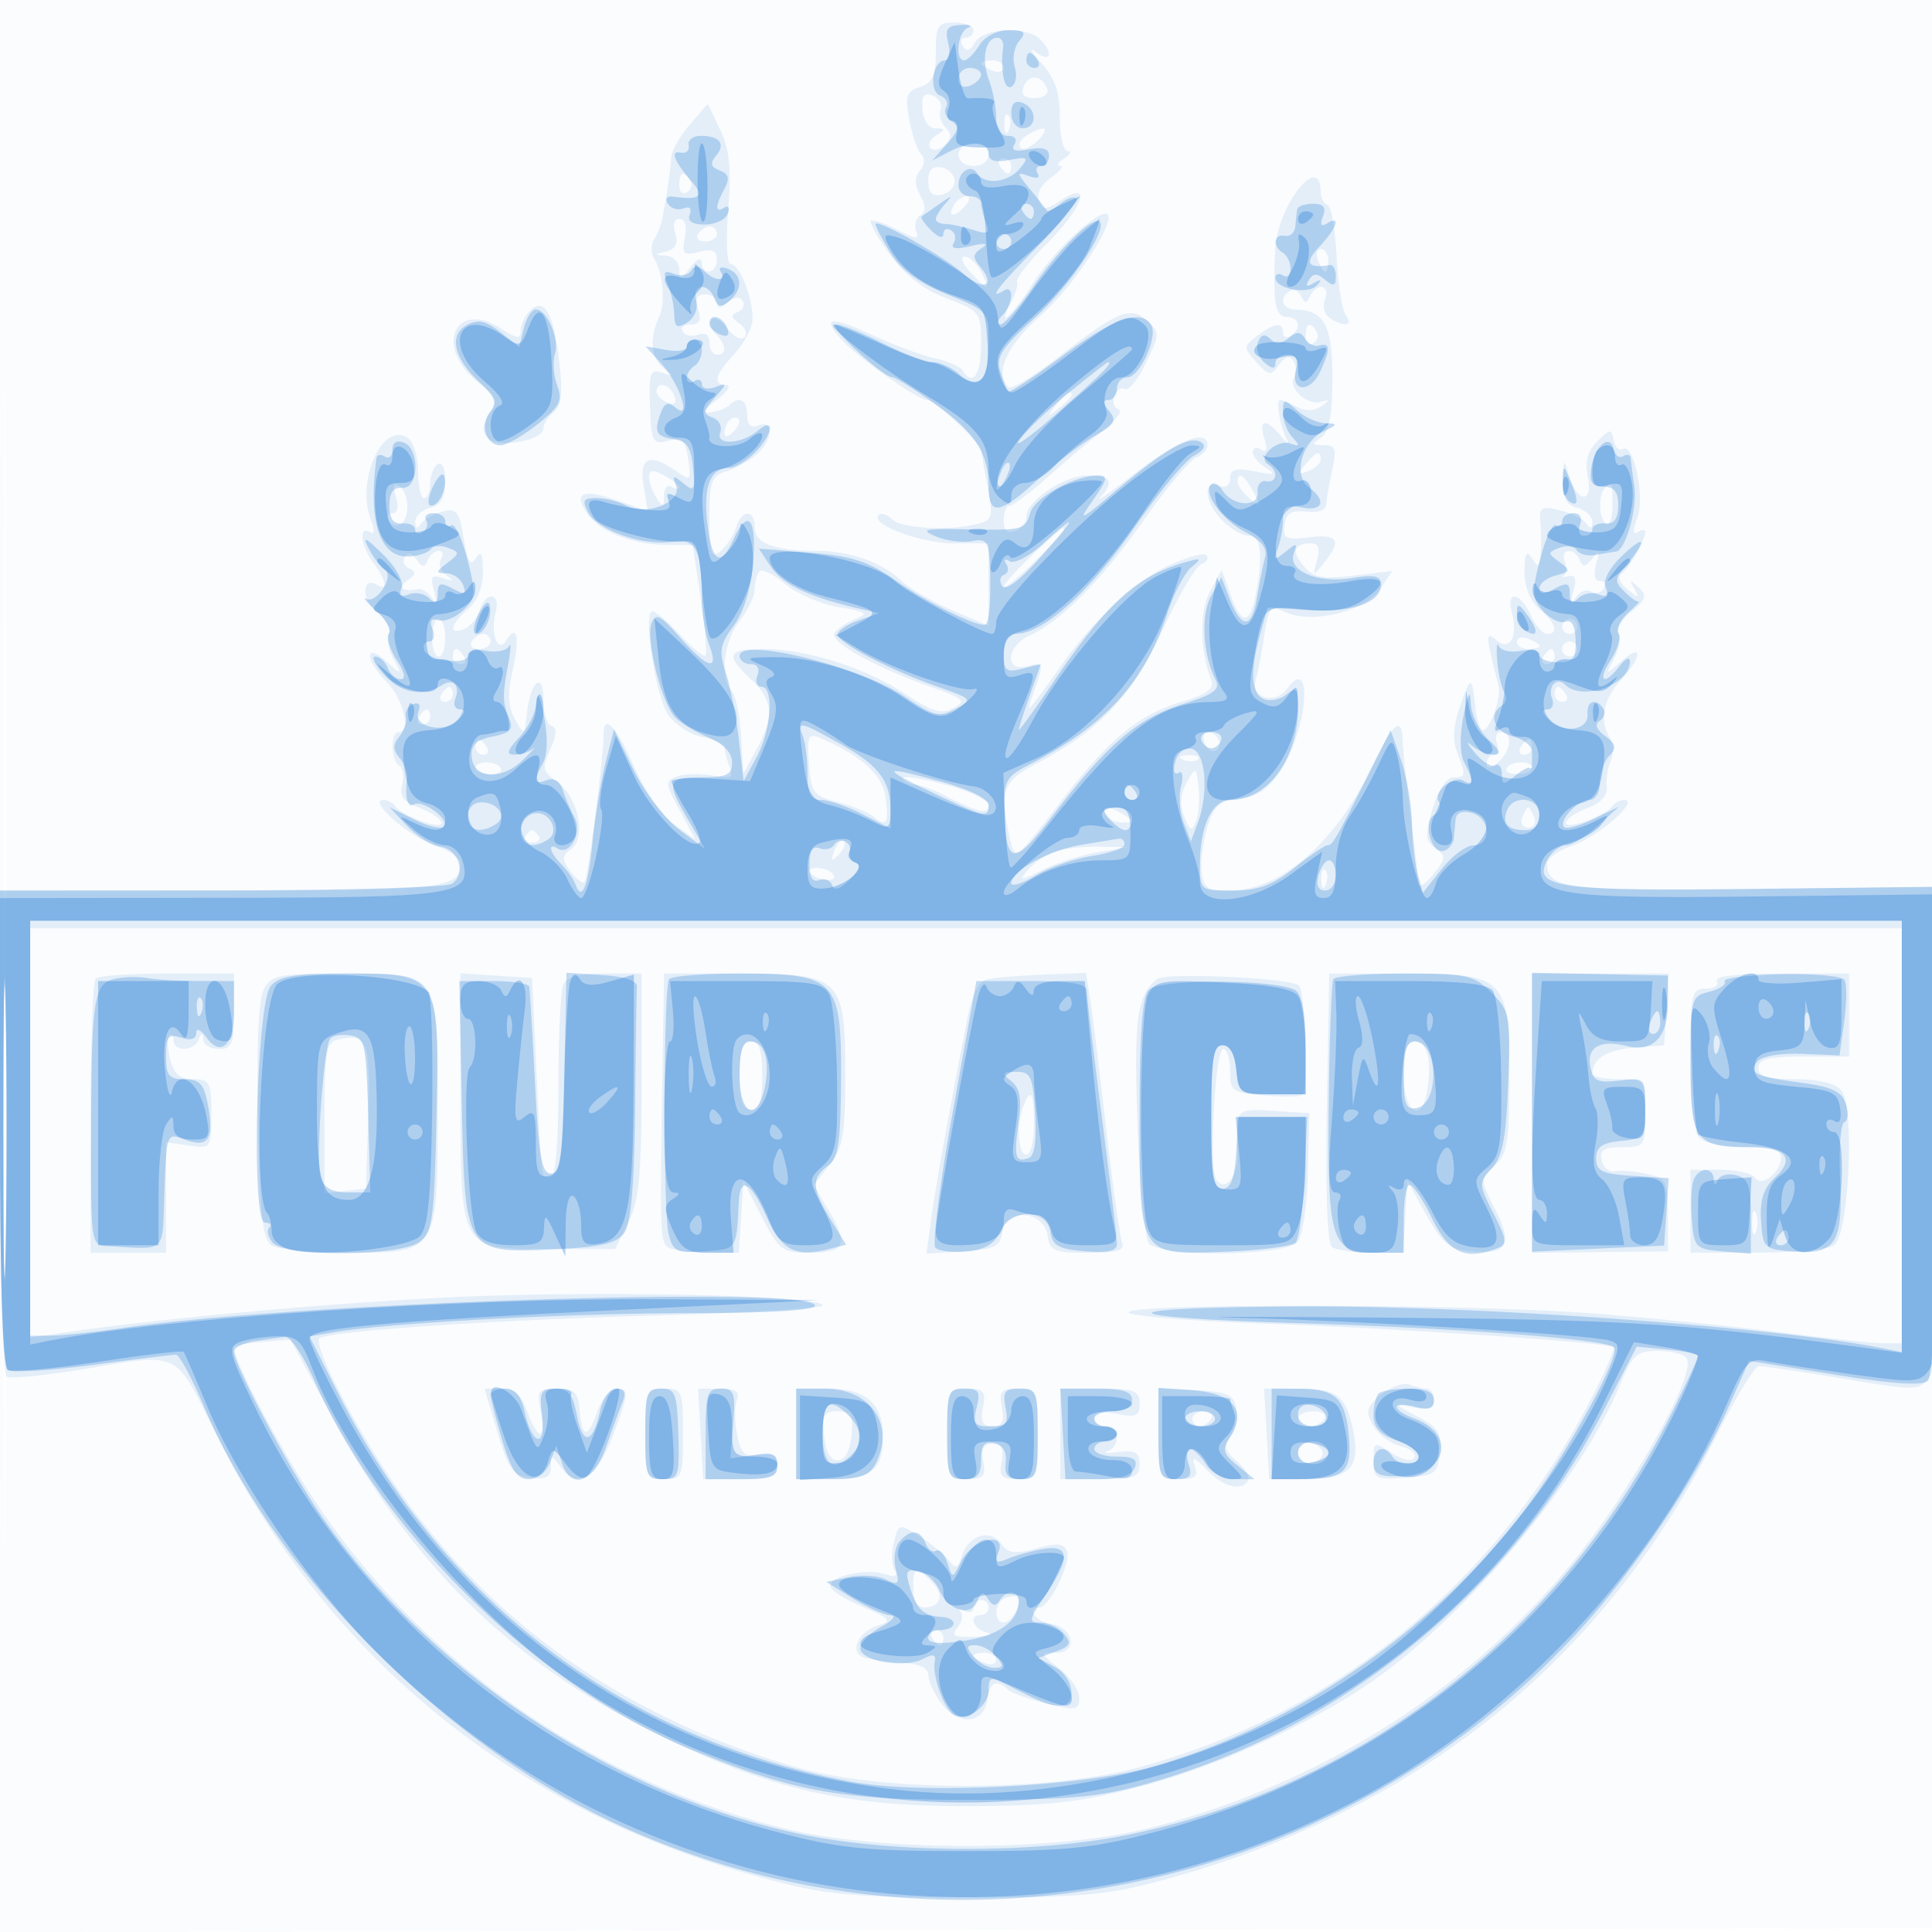
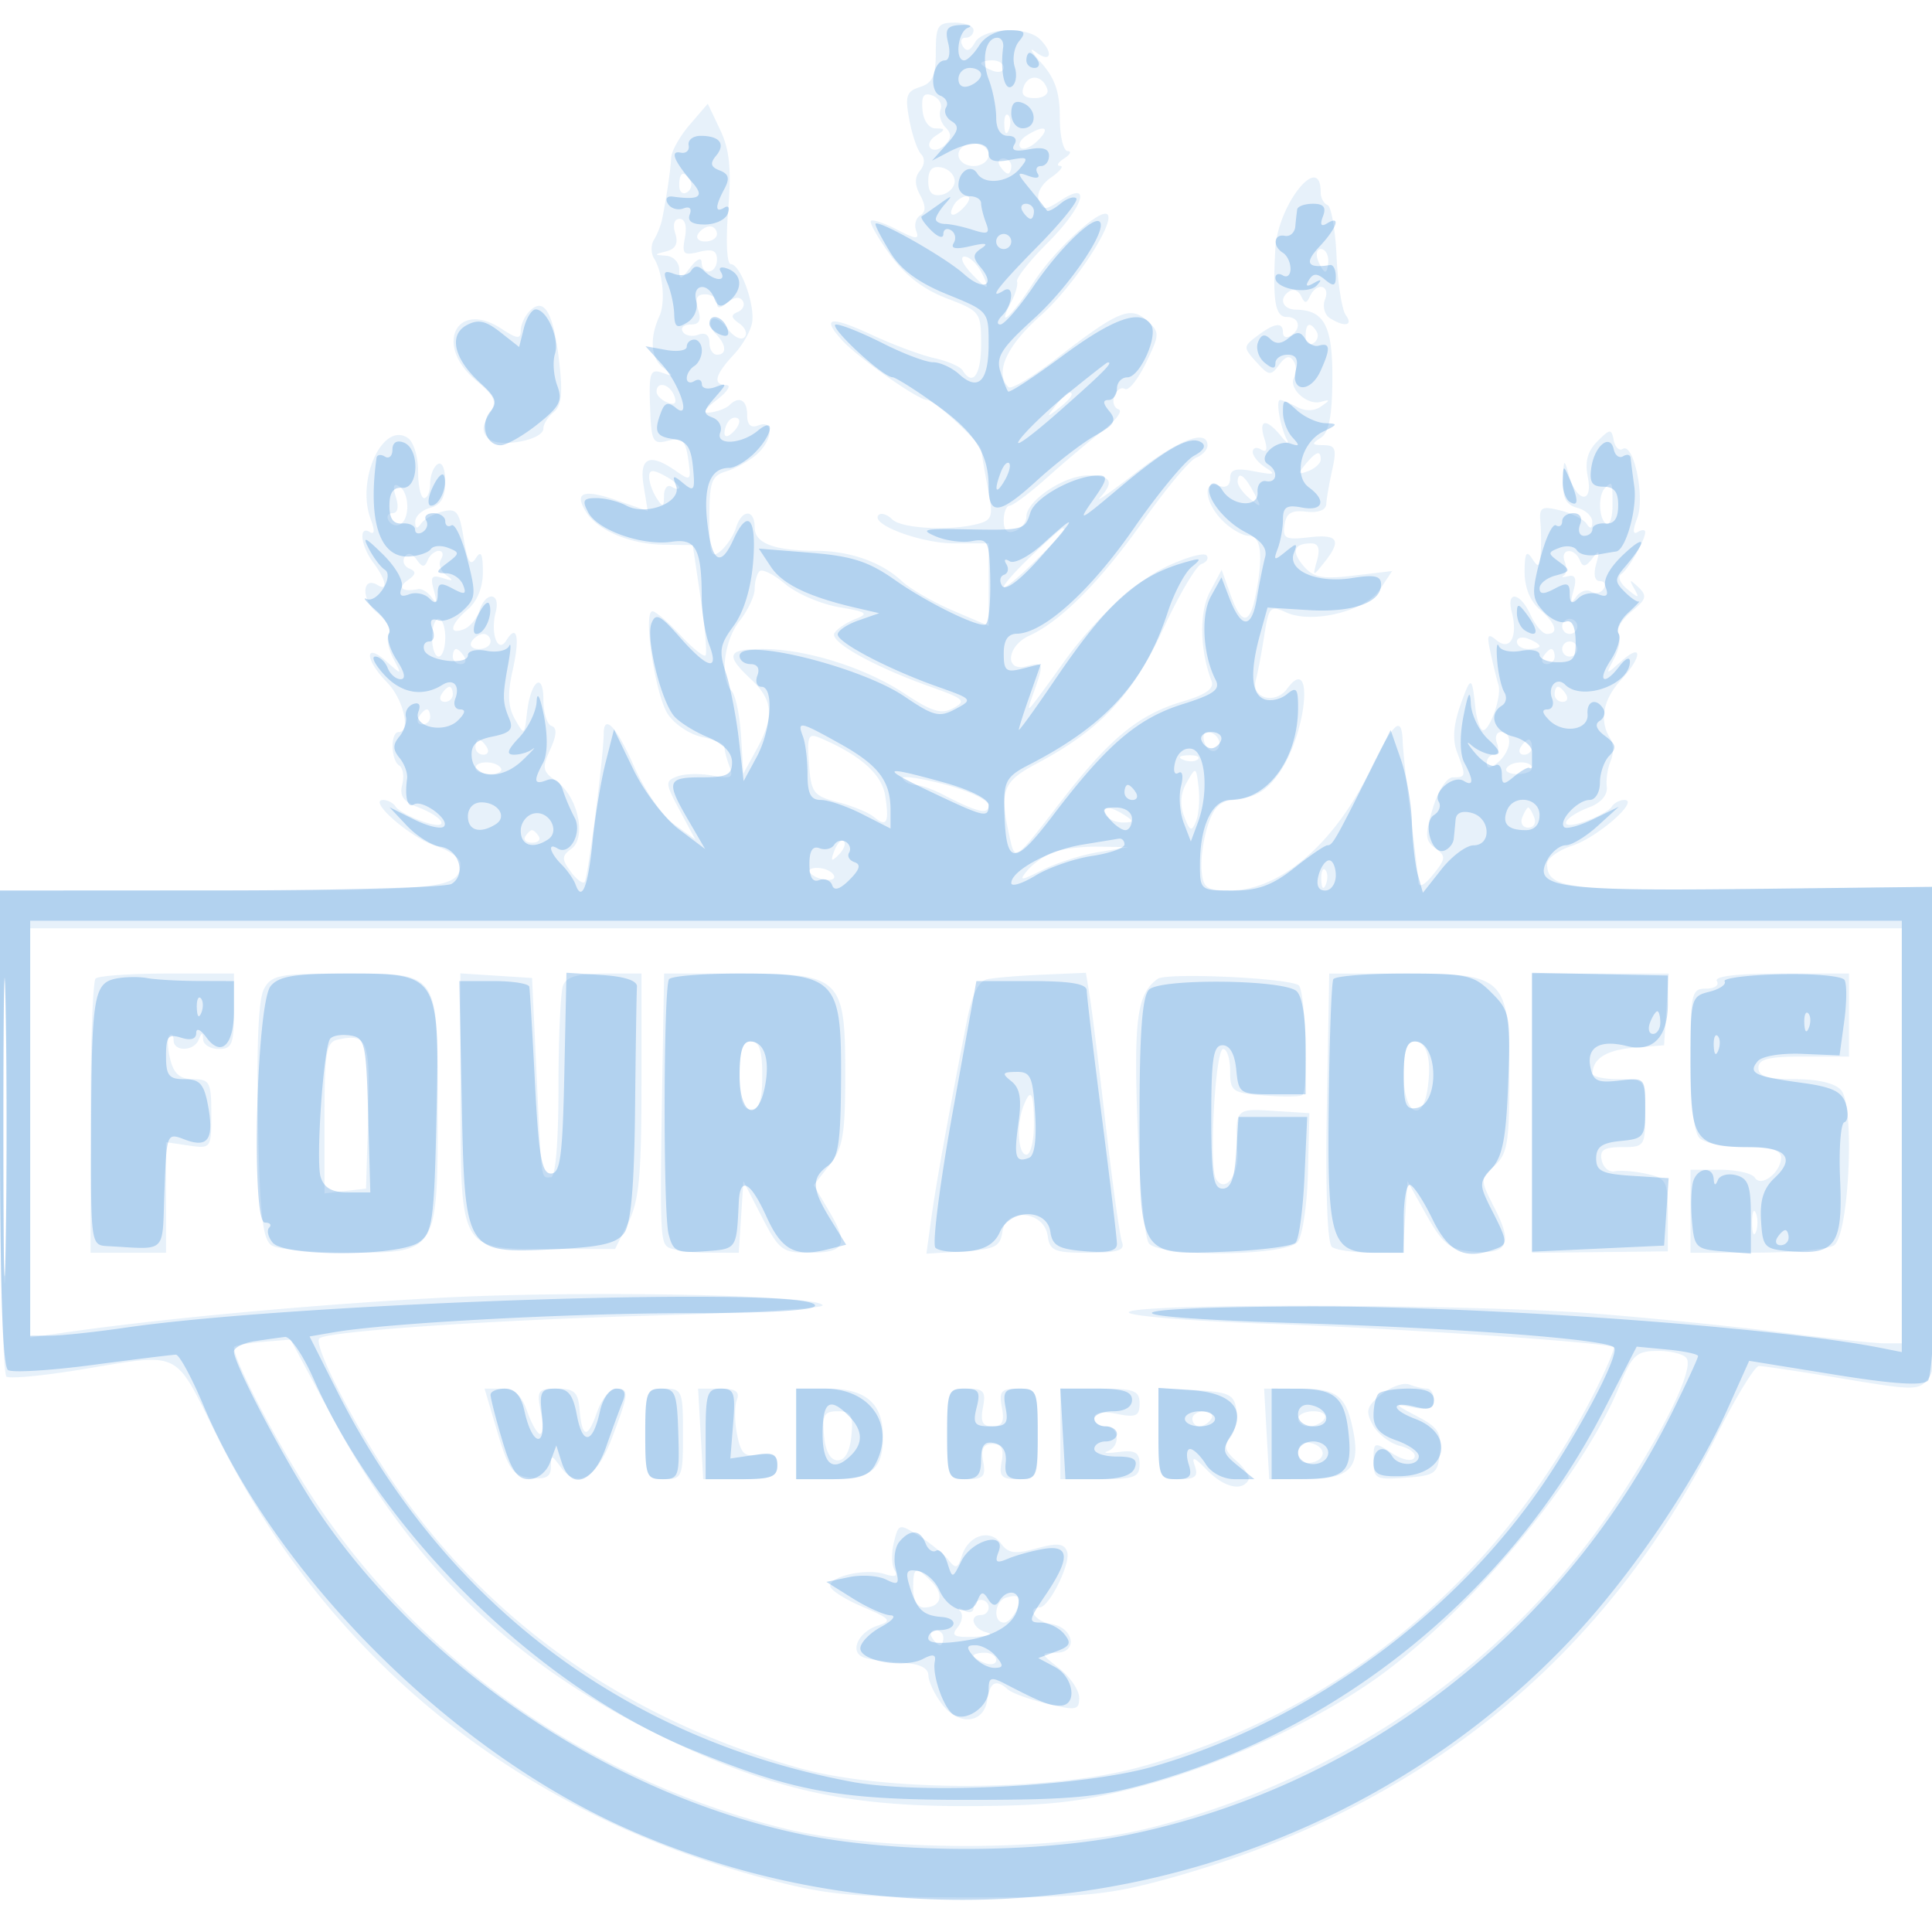
<svg xmlns="http://www.w3.org/2000/svg" width="256" height="256">
-   <path fill="#1976D2" fill-opacity=".016" fill-rule="evenodd" d="M0 128.004v128.004l128.25-.254 128.25-.254.254-127.75L257.008 0H0zm.485.496c0 70.4.119 99.053.265 63.672s.146-92.98 0-128S.485 58.1.485 128.5" />
  <path fill="#1976D2" fill-opacity=".103" fill-rule="evenodd" d="M124 6.933c0 3.112-.436 4.071-2.093 4.597-1.801.571-2 1.174-1.422 4.317.369 2.009 1.075 4.07 1.569 4.579.533.549.473 1.44-.147 2.186-.729.878-.721 1.868.026 3.263.762 1.424.763 2.195.002 2.665-.589.364-.828 1.297-.53 2.073.441 1.148-.028 1.116-2.525-.175-1.686-.872-3.252-1.399-3.48-1.171s.906 2.236 2.519 4.462c1.969 2.718 4.436 4.623 7.507 5.796 4.466 1.706 4.574 1.849 4.574 6.111 0 4.053-1.111 5.612-2.452 3.441-.314-.508-1.978-1.232-3.697-1.61-1.719-.377-5.407-1.743-8.196-3.035-5.685-2.634-6.881-2.444-4.082.649 2.06 2.276 10.079 7.919 11.254 7.919 1.011 0 7.163 5.706 7.217 6.694.024.443.407 2.683.851 4.978.725 3.745.593 4.23-1.294 4.737-3.642.977-10.153.639-11.384-.592-.651-.651-1.458-.909-1.793-.574C115.212 69.455 122.005 72 126.45 72H131v10.929l-4.75-2.032c-2.612-1.117-5.65-2.871-6.75-3.898-2.7-2.519-6.866-3.996-11.315-4.013-5.621-.02-8.185-.992-8.185-3.103 0-2.45-1.691-2.432-2.471.027-.334 1.05-1.264 2.455-2.068 3.122C94.209 74.071 94 73.449 94 68.69c0-4.891.269-5.637 2.25-6.241 1.237-.377 3.037-1.377 4-2.222 2.167-1.903 2.346-4.67.25-3.865-1.02.391-1.5-.054-1.5-1.393 0-1.983-1.074-2.562-2.362-1.273-.383.382-1.47.808-2.417.946-1.247.181-1.032-.28.779-1.674 1.375-1.058 1.938-1.934 1.25-1.946-1.851-.033-1.527-1.348 1-4.057 1.237-1.327 2.336-3.324 2.441-4.439C99.933 39.96 98.052 35 96.837 35c-.529 0-.677-3.058-.349-7.178.437-5.493.187-7.987-1.066-10.628l-1.638-3.451-2.392 2.784c-1.316 1.531-2.423 3.502-2.461 4.379-.067 1.555-.584 5.077-1.187 8.094-.165.825-.652 2.063-1.081 2.75-.43.688-.428 1.813.003 2.5 1.171 1.869 1.537 5.817.708 7.641-1.336 2.935-1.144 5.556.501 6.843 1.472 1.151 1.458 1.213-.147.653-1.56-.544-1.751-.005-1.593 4.477.168 4.726.341 5.055 2.398 4.538 1.864-.467 2.288-.077 2.658 2.449.419 2.85.336 2.931-1.597 1.577-3.516-2.463-4.922-1.835-4.312 1.925l.545 3.353-4.041-1.392c-4.477-1.542-5.754-1.086-4.158 1.484 1.542 2.485 5.852 4.32 10.286 4.381l3.879.054 1.054 7.1c.579 3.905.864 7.289.633 7.521-.232.231-1.74-.991-3.352-2.717S86.865 81 86.459 81c-1.294 0 .348 11.057 2.022 13.612.885 1.351 2.939 2.722 4.564 3.047S96 98.607 96 99.043s.301 1.577.668 2.534c.565 1.473.219 1.656-2.25 1.192-1.605-.301-3.706-.254-4.669.105-1.639.611-1.619.897.312 4.502l2.063 3.849-2.812-2.007c-1.547-1.103-3.919-4.529-5.273-7.612-2.326-5.3-4.029-7.132-4.047-4.356-.02 3.05-2.106 19.198-2.536 19.627-.262.262-1.1-.375-1.861-1.417-1.19-1.626-1.172-2.049.128-3 2.04-1.491.828-6.961-1.978-8.926-1.866-1.307-1.958-1.771-.84-4.224.871-1.912.924-2.867.175-3.117-.594-.198-1.08-1.762-1.08-3.476 0-3.868-1.706-2.472-2.18 1.783-.328 2.944-.357 2.959-1.591.79-.917-1.612-.998-3.364-.299-6.473.984-4.381.582-6.263-.845-3.954-1.122 1.815-2.142-.929-1.4-3.767.685-2.619-1.328-2.795-2.156-.188-.333 1.049-1.263 2.16-2.067 2.468-2.096.805-1.802-.64.538-2.644 1.25-1.07 1.994-2.936 1.985-4.972-.012-2.416-.258-2.877-.952-1.78-.701 1.109-1.1.451-1.593-2.628-.571-3.573-.936-4.038-2.798-3.568-1.178.297-2.473 1.03-2.877 1.628q-.733 1.085-.75-.256c-.008-.739.885-1.579 1.985-1.866 1.428-.374 2-1.364 2-3.466 0-1.707-.42-2.683-1-2.324-.55.34-1 1.491-1 2.559S56.64 66 56.2 66s-.8-1.605-.8-3.567c0-2.012-.622-3.952-1.427-4.45-3.331-2.058-6.789 5.665-4.847 10.824.561 1.491.515 2.089-.129 1.691-1.515-.936-1.19 1.864.471 4.061 1.665 2.2 1.996 3.846.601 2.984-2.107-1.303-2.242 1.898-.152 3.591 1.23.996 1.955 2.263 1.613 2.817s-.086 2.029.569 3.278c1.186 2.26 1.182 2.262-.953.366-2.889-2.565-2.799-.167.104 2.779C53.442 92.597 54.491 97 52.829 97c-1.123 0-1.058 3.74.077 4.442.498.308.673 1.452.388 2.541-.38 1.452.154 2.237 1.997 2.937 3.772 1.435 4.461 3.238.741 1.941-1.669-.582-3.286-1.464-3.593-1.959S51.38 106 50.767 106c-2.098 0 3.521 4.94 6.88 6.049 1.844.608 3.353 1.656 3.353 2.329 0 3.376-2.149 3.622-31.7 3.622H0v31.941c0 17.568.388 32.181.863 32.474.474.293 4.861-.122 9.75-.923 13.632-2.235 12.35-2.854 18.126 8.758 14.672 29.494 39.613 49.734 72.127 58.53 8.63 2.335 11.457 2.61 27.134 2.633 15.171.023 18.631-.279 26-2.27 33.705-9.104 58.451-28.95 73.437-58.893 2.546-5.088 5.085-9.25 5.641-9.25.557 0 5.553.754 11.102 1.676 9.745 1.618 10.137 1.611 11.455-.191 1.085-1.484 1.365-8.34 1.366-33.426l.001-31.559-24.607.284c-24.815.287-27.395-.026-27.395-3.329 0-.715 1.509-1.798 3.353-2.406 3.359-1.109 8.978-6.049 6.88-6.049-.613 0-1.366.406-1.672.902-.307.495-1.924 1.377-3.593 1.959-3.69 1.287-3.046-.5.692-1.922 1.492-.567 2.38-1.629 2.249-2.688-.119-.963.118-2.517.526-3.453s.365-2.286-.096-3c-1.451-2.245-.92-5.127 1.411-7.652 2.865-3.105 2.946-5.074.104-2.551-2.135 1.896-2.139 1.894-.953-.366.655-1.249.911-2.724.569-3.278s.424-1.862 1.704-2.908c1.977-1.616 2.117-2.099.929-3.222-1.167-1.104-1.259-1.074-.558.179.73 1.306.614 1.317-.9.088-.957-.776-1.336-1.676-.842-2 .957-.627 3.197-4.538 3.197-5.581 0-.344-.449-.348-.997-.009-.655.405-.675-.232-.057-1.856 1.052-2.767-.479-10.049-1.924-9.155-.479.295-1.017-.223-1.196-1.153-.299-1.551-.479-1.538-2.168.151-1.31 1.31-1.674 2.685-1.259 4.759.722 3.613-1.502 3.332-2.522-.318-.62-2.219-.686-2.159-.777.707-.075 2.341.406 3.266 1.9 3.657 1.1.287 1.993 1.127 1.985 1.866-.011.902-.257.983-.75.248-.404-.603-1.992-1.404-3.528-1.78-2.471-.605-2.769-.421-2.594 1.596.109 1.254.121 3.18.027 4.28-.142 1.67-.33 1.753-1.14.5-.735-1.138-.973-.713-.985 1.76-.009 2.036.735 3.902 1.985 4.972 2.174 1.861 2.595 3.268.979 3.268-.562 0-1.534-1.125-2.161-2.5-1.38-3.029-3.269-3.334-2.503-.404.846 3.236-.215 5.232-1.995 3.755-1.223-1.016-1.346-.75-.799 1.724.355 1.609.821 3.491 1.034 4.184.499 1.614-1.415 6.714-2.218 5.911-.334-.334-.714-1.633-.844-2.888-.443-4.257-.58-4.285-1.963-.403-.947 2.656-1.091 4.646-.456 6.315 1.207 3.176 1.186 3.306-.534 3.306-.844 0-1.981 1.739-2.694 4.121-1.064 3.551-1.016 4.281.348 5.279 1.429 1.045 1.399 1.384-.306 3.489-1.162 1.436-1.912 1.81-1.95.972-.034-.749-.497-4.736-1.029-8.861s-1.002-8.513-1.044-9.75c-.122-3.575-1.152-2.653-4.365 3.909-4.757 9.714-11.913 15.83-18.532 15.837-3.121.004-3.558-.312-3.756-2.711-.124-1.493.254-4.167.839-5.941.862-2.61 1.669-3.285 4.225-3.535 2.265-.221 3.783-1.237 5.358-3.582 3.602-5.364 4.472-15.827.911-10.958-1.564 2.139-4.815 1.247-4.148-1.137.251-.898.75-3.519 1.108-5.825.609-3.921.799-4.126 2.918-3.16 3.457 1.575 10.514-.167 12.444-3.072l1.599-2.409-5.068.6c-4.171.494-5.348.273-6.651-1.248-1.674-1.956-1.327-3.018.987-3.018.969 0 1.21.693.782 2.25-.602 2.187-.576 2.195.932.309 2.379-2.975 1.881-3.816-1.992-3.364-3.111.363-3.508.163-3.25-1.641.224-1.563.911-1.982 2.877-1.754 1.583.183 2.611-.204 2.653-1 .038-.715.395-2.763.792-4.55.614-2.765.442-3.252-1.153-3.265-1.571-.013-1.632-.169-.375-.964 1.084-.686 1.513-2.829 1.545-7.735.047-7.068-1.05-9.186-4.795-9.254-1.859-.034-2.364-1.534-.835-2.479.503-.311 1.178 0 1.5.691.467 1.003.703 1.004 1.168.006.882-1.889 2.727-1.499 1.99.42-.353.921-.065 2.036.643 2.485 1.945 1.234 3.146 1.003 2.106-.405-.507-.687-1.056-4.175-1.219-7.75s-.703-6.65-1.2-6.833c-.497-.184-.903-.945-.903-1.691 0-5.464-5.698 1.664-6.014 7.524-.372 6.895-.018 9 1.514 9 1.698 0 2.011 1.566.5 2.5-.55.34-1 .141-1-.441 0-1.433-1.119-1.284-3.419.457-1.857 1.405-1.86 1.518-.104 3.459 1.662 1.836 1.918 1.867 3.017.364.847-1.158 1.41-1.303 1.912-.49.392.633.432 1.604.089 2.159-.859 1.389 1.69 3.744 3.514 3.246 1.286-.35 1.292-.268.045.6-.912.635-2.088.663-3.184.076-.956-.511-1.967-.93-2.247-.93-.6 0-.009 3.468.894 5.254.347.685-.014.459-.803-.504-1.952-2.382-2.992-2.202-2.174.375.454 1.43.312 1.902-.433 1.441-.609-.376-1.107-.23-1.107.325s.787 1.502 1.75 2.103c1.4.874 1.1.968-1.5.47-2.535-.486-3.25-.282-3.25.925 0 .965-.565 1.332-1.5.973-2.215-.85-1.88 2.258.5 4.638 1.1 1.1 2.675 2 3.5 2 1.621 0 1.917 2.665.875 7.875-.801 4.005-1.88 3.964-3.338-.125l-1.16-3.25-1.544 2.89c-1.449 2.713-1.361 7.767.206 11.852.381.991-.744 1.797-3.748 2.685-5.98 1.767-9.8 4.926-16.504 13.647-5.665 7.372-5.8 7.471-6.419 4.728-1.485-6.586-1.098-7.684 3.586-10.168 8.299-4.403 12.614-9.002 16.657-17.753 2.078-4.497 4.366-8.387 5.084-8.642.718-.256 1.017-.777.665-1.159-.352-.381-2.694.272-5.204 1.452-4.256 2-9.799 7.177-13.909 12.989a230 230 0 0 1-3.256 4.479c-1.411 1.878-1.441 1.829-.497-.815 1.361-3.809 1.306-3.997-.994-3.395-2.931.766-2.61-2.691.377-4.052 4.191-1.91 9.5-7.259 15.125-15.241 3.014-4.277 6.159-8.037 6.989-8.355.83-.319 1.509-1.043 1.509-1.611 0-2.245-3.79-.806-9.5 3.609-3.3 2.551-5.437 4.035-4.75 3.299 1.955-2.094 1.491-2.939-1.615-2.939-3.132 0-8.135 3.362-8.135 5.466 0 .726-.675 1.579-1.5 1.896-1.02.391-1.5-.054-1.5-1.393 0-1.083.357-1.969.794-1.969s2.683-1.687 4.991-3.75 5.618-4.853 7.356-6.2 2.666-2.614 2.065-2.815c-.602-.2-.847-1.008-.545-1.794s.933-1.192 1.404-.901 1.721-1.264 2.78-3.455c1.852-3.834 1.857-4.045.123-5.614-2.186-1.979-3.82-1.288-12.088 5.109-3.09 2.391-5.903 4.064-6.25 3.717-1.881-1.881-.275-5.457 4.256-9.469 4.303-3.813 9.937-12.338 8.862-13.413-.921-.921-7.106 4.759-9.788 8.988-2.883 4.545-5.01 6.427-2.982 2.638.577-1.078.93-2.316.786-2.75s1.649-2.704 3.986-5.041c4.812-4.812 5.995-8.439 1.871-5.737-2.11 1.382-2.445 1.388-2.958.05-.343-.894.309-2.131 1.601-3.036 1.2-.84 1.743-1.534 1.209-1.542-.535-.009-.298-.452.527-.985s1.034-.976.464-.985c-.569-.008-1.035-2.021-1.035-4.472 0-3.324-.627-5.161-2.465-7.22-1.355-1.519-1.677-2.158-.714-1.42 1.967 1.508 2.405.152.55-1.703-1.781-1.781-7.536-1.495-8.612.428-.623 1.114-1.132 1.272-1.609.5-.383-.62-.22-1.128.362-1.128S129 4.55 129 4s-1.125-1-2.5-1c-2.243 0-2.5.404-2.5 3.933m6 1.46c0 .216.675.652 1.5.969s1.5.139 1.5-.393c0-.533-.675-.969-1.5-.969s-1.5.177-1.5.393m5.655 3.065c-.415 1.081.022 1.542 1.46 1.542 1.139 0 1.876-.528 1.656-1.187-.617-1.852-2.461-2.062-3.116-.355m-13.423 3.079c.12 1.449.835 2.469 1.736 2.478 1.333.014 1.341.137.061.946-.809.512-1.139 1.262-.733 1.668.405.406 1.27.205 1.921-.446.874-.874.89-1.476.061-2.305-.617-.617-.906-1.684-.642-2.371.263-.687-.216-1.515-1.064-1.841-1.161-.445-1.493.019-1.34 1.871m10.847 2.046c.048 1.165.285 1.402.604.605.289-.722.253-1.585-.079-1.917s-.568.258-.525 1.312m2.95 1.378c-.809.512-1.168 1.233-.798 1.604.371.37 1.402-.055 2.293-.946 1.759-1.759.867-2.152-1.495-.658M127 20.5c0 .833.889 1.5 2 1.5s2-.667 2-1.5-.889-1.5-2-1.5-2 .667-2 1.5m5.5 1.5c.34.55.816 1 1.059 1s.441-.45.441-1-.477-1-1.059-1-.781.45-.441 1m-9.5 2c0 1.506.522 2.046 1.75 1.81.963-.186 1.75-1 1.75-1.81s-.787-1.624-1.75-1.81c-1.228-.236-1.75.304-1.75 1.81m-33 .559c0 .857.457 1.276 1.016.931.559-.346.758-1.047.441-1.559C90.6 22.544 90 22.802 90 24.559m36.459 2.508c-1.026 1.66-.105 1.89 1.33.332.71-.769.849-1.399.309-1.399-.539 0-1.277.48-1.639 1.067m-36.985 3.852c.423 1.332.061 2.061-1.182 2.384-1.661.431-1.664.473-.042.581.963.064 1.75.877 1.75 1.807 0 1.475.188 1.443 1.468-.25.827-1.093 1.482-1.395 1.5-.691.048 1.863 2.032 1.513 2.032-.358 0-1.191-.613-1.455-2.358-1.017-2.08.522-2.302.299-1.884-1.892.29-1.513.013-2.483-.709-2.483-.712 0-.941.765-.575 1.919M92.5 31c-.34.55.084 1 .941 1S95 31.55 95 31s-.423-1-.941-1-1.219.45-1.559 1m82.138 3.5c.317.825.753 1.5.969 1.5s.393-.675.393-1.5-.436-1.5-.969-1.5-.709.675-.393 1.5M128.5 36c.995 1.1 1.981 2 2.19 2s-.101-.9-.69-2-1.574-2-2.19-2-.305.9.69 2m-36 5c.457 1.44.18 2-.992 2-.894 0-1.36.43-1.035.956s1.252.703 2.059.393c.915-.351 1.468.042 1.468 1.044 0 .884.45 1.607 1 1.607 1.35 0 1.262-1.338-.183-2.783-.651-.651-.872-1.496-.49-1.877.382-.382 1.327.172 2.102 1.231s1.769 1.565 2.21 1.123.141-1.263-.668-1.825c-1.119-.777-1.17-1.143-.215-1.531.691-.28.989-.942.661-1.472-.366-.593-1.138-.513-2.006.208-1.014.842-1.411.855-1.411.048 0-.617-.705-1.122-1.567-1.122-1.113 0-1.383.581-.933 2m-22.3.2c-.66.66-1.2 1.837-1.2 2.615 0 1.154-.47 1.107-2.546-.253-5.948-3.898-8.979 2.135-3.422 6.811 2.666 2.244 2.88 2.794 1.775 4.564-.932 1.492-.966 2.304-.131 3.139 1.339 1.339 7.324.281 7.324-1.295 0-.583.621-1.56 1.379-2.171 1.04-.836 1.211-2.528.697-6.863-.755-6.368-1.982-8.441-3.876-6.547M173 44.559c0 .857.457 1.276 1.016.931.559-.346.758-1.047.441-1.559-.857-1.387-1.457-1.129-1.457.628m-86 7.334c0 .491.652 1.143 1.449 1.449q1.452.56.893-.893C88.735 50.867 87 50.455 87 51.893m52.872 1.857c-1.243 1.586-1.208 1.621.378.378 1.666-1.307 2.195-2.128 1.372-2.128-.207 0-.995.788-1.75 1.75m-43.205 1.917c-.367.366-.667 1.131-.667 1.7 0 .626.466.567 1.183-.15.651-.651.951-1.416.667-1.7s-.817-.217-1.183.15m76.314 5.856c-1.057 1.273-.995 1.42.378.893.902-.347 1.641-1.032 1.641-1.523 0-1.286-.579-1.105-2.019.63m-86.966 1.692c.009.707.452 1.96.985 2.785.822 1.272.972 1.225.985-.309.008-.995.465-1.531 1.015-1.191s1 .382 1 .094-.9-1.005-2-1.594c-1.518-.813-1.996-.761-1.985.215m77.985.663c0 .482.749 1.495 1.664 2.25 1.508 1.244 1.552 1.162.465-.878-1.24-2.327-2.129-2.9-2.129-1.372M52.46 65.875c.416 1.308.242 2.125-.452 2.125-.619 0-.843.457-.498 1.016.346.559 1.047.758 1.559.441 1.289-.796 1.169-4.192-.176-5.023-.745-.461-.887.011-.433 1.441m160.207-1.208c-.941.941-.83 4.114.166 4.73.459.283.834-.815.834-2.441 0-3.22-.022-3.268-1-2.289m-75.917 8.905c-2.062 1.955-3.75 3.842-3.75 4.194s1.8-1.118 4-3.266c3.659-3.573 4.446-4.515 3.75-4.491-.137.004-1.937 1.608-4 3.563m-83.131.236c-.347.562-.066 1.25.625 1.53.95.386.891.768-.244 1.571-1.395.986-.703 1.555 1.408 1.157.5-.095 1.317.415 1.816 1.131q.905 1.298.276-.941c-.518-1.844-.307-2.139 1.185-1.655 1.386.449 1.489.355.437-.395-.758-.54-1.069-1.483-.691-2.094.378-.612.248-1.112-.289-1.112s-1.204.563-1.483 1.25c-.394.972-.718.948-1.458-.107-.603-.86-1.182-.983-1.582-.335m153.718.627c.303.79.238 1.616-.143 1.836-.382.221-.102.253.621.071.924-.231 1.128.339.685 1.914-.448 1.593-.354 1.844.323.866.524-.758 1.423-1.088 1.996-.734.574.355 1.325.187 1.671-.372.345-.559.121-1.016-.498-1.016-.689 0-.881-.874-.494-2.25.516-1.834.422-1.973-.509-.75-.861 1.132-1.266 1.193-1.648.25-.712-1.753-2.678-1.571-2.004.185m-106.698 1.26c-.352.351-.639 1.403-.639 2.337s-.9 2.842-2 4.241c-2.095 2.663-2.665 7.654-1.06 9.277.517.523 1.08 3.2 1.25 5.95l.31 5 1.75-3.2c2.378-4.349 2.202-6.527-.75-9.3-3.453-3.244-3.151-4 1.596-4 5.743 0 13.619 2.486 18.83 5.944 3.564 2.365 4.81 2.732 6.396 1.884 1.751-.938 1.427-1.247-2.926-2.786-7.538-2.665-13.535-6.008-12.829-7.15.351-.568 1.604-1.409 2.785-1.871 1.83-.714 1.505-.947-2.195-1.572-2.388-.404-5.588-1.783-7.111-3.064s-3.056-2.042-3.407-1.69M57.25 84.5c0 1.375.394 2.5.875 2.5S59 85.875 59 84.5s-.394-2.5-.875-2.5-.875 1.125-.875 2.5M207 83c0 .55.45 1 1 1s1-.45 1-1-.45-1-1-1-1 .45-1 1M62.5 85c-.34.55.084 1 .941 1S65 85.55 65 85s-.423-1-.941-1-1.219.45-1.559 1m138.5.031c0 .533.675.969 1.5.969s1.5-.177 1.5-.393-.675-.652-1.5-.969-1.5-.139-1.5.393m6 .969c0 .55.45 1 1 1s1-.45 1-1-.45-1-1-1-1 .45-1 1M60 87c0 .55.477 1 1.059 1s.781-.45.441-1-.816-1-1.059-1-.441.45-.441 1m144.5 0c-.34.55-.141 1 .441 1S206 87.55 206 87s-.198-1-.441-1-.719.45-1.059 1m-146 5c-.34.55-.141 1 .441 1S60 92.55 60 92s-.198-1-.441-1-.719.45-1.059 1M206 92c0 .55.477 1 1.059 1s.781-.45.441-1-.816-1-1.059-1-.441.45-.441 1M55.5 95c-.34.55-.141 1 .441 1S57 95.55 57 95s-.198-1-.441-1-.719.45-1.059 1m51.693 6.203c.283 3.849.585 4.252 3.807 5.079 1.925.494 4.073 1.372 4.774 1.951 1.73 1.429 2.072.811 1.527-2.761-.439-2.873-3.273-5.401-8.608-7.678-1.601-.684-1.772-.295-1.5 3.409m52.443-2.709c.316.822.984 1.241 1.485.931 1.049-.648.207-2.425-1.149-2.425-.5 0-.651.672-.336 1.494m38.726.006c.316.825.139 1.5-.393 1.5-.533 0-.969.505-.969 1.122 0 .776.464.738 1.5-.122 1.75-1.452 2-4 .393-4-.609 0-.848.675-.531 1.5M63 99c0 .55.477 1 1.059 1s.781-.45.441-1-.816-1-1.059-1-.441.45-.441 1m138.5 0c-.34.55-.141 1 .441 1S203 99.55 203 99s-.198-1-.441-1-.719.45-1.059 1m-44.687 1.683c.721.289 1.584.253 1.916-.079s-.258-.568-1.312-.525c-1.165.048-1.402.285-.604.604M63 101.786c0 .432.867.785 1.927.785 1.059 0 1.708-.353 1.441-.785-.632-1.022-3.368-1.022-3.368 0m136.632 0c-.267.432.382.785 1.441.785s1.927-.353 1.927-.785c0-1.022-2.736-1.022-3.368 0m-80.022 1.393c.28.451 1.044.824 1.699.827s2.316.59 3.691 1.304c4.509 2.34 6 2.685 6 1.387 0-.682-2.677-1.937-5.949-2.79-3.271-.852-5.72-1.18-5.441-.728m37.638.497c-.823 1.445-.938 2.955-.343 4.5.758 1.97.997 2.07 1.569.658.372-.916.526-2.941.344-4.5-.326-2.783-.354-2.795-1.57-.658M146.5 108c.34.55 1.379.993 2.309.985 1.457-.014 1.484-.15.191-.985-1.958-1.266-3.282-1.266-2.5 0m55.202.333c-.281.734.078 1.334.798 1.334s1.079-.6.798-1.334c-.282-.733-.641-1.333-.798-1.333s-.516.6-.798 1.333m-132.099 2.5c-.283.459.12.834.897.834s1.18-.375.897-.834S70.71 110 70.5 110s-.614.375-.897.833m40.961 1.874c-.542 1.425-.428 1.54.56.56.684-.679.991-1.486.683-1.793-.308-.308-.867.247-1.243 1.233m28.901.245c-1.119.453-2.626 1.538-3.35 2.41-1.151 1.387-.897 1.375 2.035-.096 1.842-.925 5.15-1.982 7.35-2.349l4-.667-4-.061c-2.2-.034-4.916.309-6.035.763m-32.103 2.744c1.065 1.065 3.724 1.251 3.084.216-.31-.502-1.287-.912-2.172-.912-.884 0-1.294.313-.912.696m67.717.887c.048 1.165.285 1.402.604.605.289-.722.253-1.585-.079-1.917s-.568.258-.525 1.312M.447 150c0 17.875.135 25.188.301 16.25s.166-23.562 0-32.5S.447 132.125.447 150m3.553.114v27.113l4.25-.616c12.772-1.852 32.503-3.688 49.75-4.63 18.991-1.036 51-.409 51 1 0 .386-10.463.999-23.25 1.363-21.179.602-42.504 2.077-43.431 3.003-.813.814 4.116 10.584 9.153 18.142 12.64 18.969 30.956 32.051 54.212 38.723 11.278 3.235 33.178 3.229 45.153-.013 26.499-7.176 48.002-24.93 60.612-50.048 1.477-2.943 2.543-5.479 2.368-5.637-.689-.623-28.332-2.496-46.044-3.119-10.3-.363-18.486-1.05-18.191-1.527.748-1.211 45.174-1.088 61.468.17 7.398.571 18.606 1.696 24.908 2.5 6.303.804 12.49 1.462 13.75 1.462H252v-55H4zm8.667-20.447c-.367.366-.667 8.691-.667 18.5V166h10v-14.654l3 .441c2.963.435 3 .384 3-4.174 0-4.198-.215-4.613-2.392-4.613-1.745 0-2.569-.707-3.048-2.618-.362-1.44-.41-2.865-.109-3.167.302-.301.549-.023.549.618 0 1.563 2.701 1.496 3.338-.083.403-1 .52-1 .583 0 .043.688.979 1.25 2.079 1.25 1.733 0 2-.667 2-5v-5h-8.833c-4.859 0-9.134.3-9.5.667m22.299 1.397c-.713 1.332-.992 7.554-.785 17.538.256 12.419.615 15.662 1.819 16.421.825.521 5.412.953 10.193.962 11.83.021 11.807.058 11.807-19.136C58 128.506 58.347 129 45.464 129c-8.467 0-9.503.204-10.498 2.064m26.049 13.674c.019 21.044-.137 20.762 11.515 20.762h8.97l1.748-3.5c1.428-2.857 1.749-6.211 1.75-18.25L85 129h-4.893c-3.539 0-5.061.438-5.5 1.582-.334.87-.607 6.945-.607 13.5 0 7.279-.389 11.918-1 11.918-1.356 0-1.215.998-1.893-13.455L70.5 129.59l-4.75-.307-4.75-.306zm26.79-4.488c-.391 22.488-.344 24.262.667 24.985.566.404 2.916.741 5.223.75l4.195.015.307-4.75.307-4.75 2.447 4.75c2.259 4.384 2.736 4.75 6.189 4.75 4.822 0 5.359-1.041 2.784-5.404l-2.099-3.558 2.087-2.654c1.78-2.262 2.088-4.037 2.088-12.019 0-12.83-.56-13.365-14-13.365H88zm43.003-10.493c-1.148.249-2.016 2.034-2.701 5.555-2.547 13.098-4.075 21.569-4.687 25.998l-.665 4.81 4.872-.31c4.219-.268 4.917-.62 5.2-2.619.458-3.23 5.522-2.758 5.993.559.283 1.993.894 2.25 5.357 2.25 3.906 0 4.916-.314 4.5-1.399-.295-.77-1.253-7.633-2.129-15.25-.875-7.618-1.831-15.336-2.125-17.151l-.533-3.301-5.695.246c-3.132.135-6.456.41-7.387.612m22.592-.055c-2.729 1.979-3.176 5.199-2.679 19.298.281 7.975.964 15.063 1.518 15.75 1.496 1.859 18.135 1.709 19.701-.178.652-.785 1.269-4.947 1.372-9.25l.188-7.822-4.75-.305c-5.071-.325-5.093-.301-4.783 5.454.17 3.176-1.648 5.479-2.829 3.583-.971-1.559-.117-17.232.938-17.232.508 0 .924 1.305.924 2.899 0 2.723.278 2.922 4.571 3.263 2.513.2 4.763.17 5-.066.859-.86.403-13.994-.507-14.556-1.575-.974-17.492-1.688-18.664-.838m22.414 17.048c-.195 11.051.063 18.027.686 18.485.55.404 2.888.741 5.195.75l4.195.015.305-4.75.305-4.75 2.513 4.5c2.099 3.76 3.065 4.553 5.877 4.823 4.843.465 5.627-.89 3.231-5.585-2.026-3.972-2.026-4.014-.081-5.774 1.694-1.533 1.96-3.111 1.96-11.619 0-13.366-.483-13.845-13.936-13.845h-9.935zm27.186.752v18.503l9-.097 9-.096v-4.827c0-4.495-.196-4.869-2.856-5.453-1.571-.345-3.457-.494-4.191-.33s-1.506-.489-1.717-1.452c-.3-1.37.285-1.75 2.691-1.75 2.975 0 3.073-.143 3.073-4.5 0-4.476-.019-4.5-3.5-4.5-1.925 0-3.493-.338-3.485-.75.041-1.993 1.866-3.13 5.498-3.426l3.987-.324.305-4.75.305-4.75H203zM227.5 130c.34.55-.309 1-1.441 1-1.931 0-2.059.578-2.059 9.3 0 5.9.439 9.739 1.2 10.5.66.66 3.36 1.2 6 1.2 3.41 0 4.8.399 4.8 1.378 0 1.966-2.646 4.003-3.47 2.671-.356-.577-2.421-1.049-4.589-1.049H224v11l8.75-.015c4.813-.009 9.425-.442 10.25-.963 1.992-1.259 2.805-18.347.978-20.548-.771-.93-3.024-1.474-6.1-1.474-3.669 0-4.878-.372-4.878-1.5 0-1.167 1.333-1.5 6-1.5h6v-11h-9.059c-5.785 0-8.836.361-8.441 1m-182.75 7.758c-1.524.338-1.75 1.679-1.75 10.382v9.993l2.75-.317 2.75-.316.285-9.63c.296-10.005-.096-10.987-4.035-10.112M98 142.5c0 3.333.389 4.5 1.5 4.5s1.5-1.167 1.5-4.5-.389-4.5-1.5-4.5-1.5 1.167-1.5 4.5m88 0c0 5.098 2.492 6.476 3.164 1.75.557-3.928-.088-6.25-1.737-6.25-1.025 0-1.427 1.269-1.427 4.5m-50.393 4.082c-.952 2.48-.711 6.418.393 6.418.55 0 1-1.8 1-4 0-4.263-.411-4.977-1.393-2.418M232.158 162c0 1.375.227 1.938.504 1.25.278-.687.278-1.812 0-2.5-.277-.687-.504-.125-.504 1.25M34.75 177.81c-2.062.171-3.75.496-3.75.722 0 1.823 6.075 13.361 10.676 20.276 14.328 21.533 36.398 36.982 62.017 43.413 12.633 3.171 35.981 3.171 48.614 0 25.761-6.466 48.29-22.261 62.209-43.614 6.252-9.592 9.891-17.139 8.977-18.619-.336-.543-2.047-.986-3.802-.984-2.861.003-3.391.491-5.13 4.716-5.074 12.336-20.393 30.564-32.941 39.198-8.185 5.631-20.232 11.095-30.352 13.767-8.007 2.113-12.111 2.588-22.768 2.634-16.792.073-26.849-2.28-42-9.824-18.974-9.447-32.101-22.338-42.5-41.736L38.5 177.5zm148.282 6.963c-1.957 1.585-2.126 2.183-1.136 4.032.639 1.194 2.271 2.45 3.626 2.79s2.201 1.045 1.878 1.566c-.339.549-1.597.285-2.993-.63-2.328-1.526-2.407-1.493-2.407 1.003 0 2.418.269 2.562 4.25 2.273 3.925-.283 4.273-.54 4.548-3.353.251-2.566-.221-3.318-3-4.775-3.11-1.631-3.141-1.699-.548-1.185 2.032.402 2.75.148 2.75-.975 0-.835-.413-1.519-.918-1.519s-1.556-.245-2.335-.544c-.78-.299-2.451.294-3.715 1.317M65.906 189.75c1.475 4.986 2.059 5.792 4.398 6.066 2.025.238 2.696-.12 2.696-1.441 0-1.655.077-1.653 1.316.043 2.178 2.978 4.731 1.504 6.787-3.918 2.268-5.984 2.308-6.5.495-6.5-.771 0-1.898 1.423-2.505 3.162-1.246 3.575-1.985 3.417-2.308-.493-.182-2.193-.713-2.669-2.978-2.669-2.53 0-2.708.247-2.157 3 .33 1.65.295 3-.077 3s-1.148-1.35-1.723-3c-.753-2.16-1.689-3-3.345-3h-2.3zM85.5 190c0 5.733.111 6 2.5 6s2.5-.267 2.5-6-.111-6-2.5-6-2.5.267-2.5 6m7.339-.002.339 6.002h4.911c4.122 0 4.911-.299 4.911-1.861 0-1.416-.564-1.754-2.357-1.411-1.975.377-2.457-.049-2.973-2.628-.339-1.693-.355-3.758-.036-4.589.434-1.13-.14-1.511-2.277-1.513l-2.857-.002zM105.5 190v6h4.55c5.388 0 6.95-1.265 6.95-5.629 0-4.399-2.266-6.371-7.321-6.371H105.5zm20 0c0 5.802.086 6 2.611 6 2.197 0 2.541-.371 2.166-2.333-.324-1.691.013-2.334 1.223-2.334s1.547.643 1.223 2.334c-.375 1.966-.032 2.333 2.185 2.333 2.551 0 2.63-.182 2.611-5.999-.018-5.796-.108-6-2.63-6-2.247-.001-2.545.348-2.134 2.499.361 1.889.054 2.5-1.255 2.5s-1.616-.611-1.255-2.5c.411-2.15.113-2.5-2.134-2.5-2.525 0-2.611.198-2.611 6m15 0v6h5.25c4.561 0 5.25-.259 5.25-1.975 0-1.572-.562-1.904-2.75-1.629-1.512.19-2.187.146-1.5-.098 1.763-.627 1.56-3.298-.25-3.298-.825 0-1.5-.506-1.5-1.125 0-.717 1.089-.907 3-.525 2.523.505 3 .286 3-1.375 0-1.716-.689-1.975-5.25-1.975h-5.25zm13-.044c0 5.91.06 6.044 2.719 6.044 2.157 0 2.591-.361 2.102-1.75-.473-1.343-.108-1.227 1.57.5 2.229 2.294 4.586 2.906 5.499 1.428.279-.452-.404-1.602-1.518-2.555-1.579-1.353-1.771-2.04-.872-3.124.635-.764 1.006-2.426.827-3.694-.285-2.008-.972-2.343-5.327-2.599l-5-.293zm14.339.042.339 6.002h4.788c5.764 0 7.282-1.449 6.397-6.107-.942-4.959-2.088-5.893-7.235-5.895l-4.628-.002zm-58.652.252c.2 2.083.852 3.25 1.813 3.25s1.613-1.167 1.813-3.25c.265-2.746-.016-3.25-1.813-3.25s-2.078.504-1.813 3.25M158 188c0 .55.423 1 .941 1s1.219-.45 1.559-1-.084-1-.941-1-1.559.45-1.559 1m14 0c0 .55.648 1 1.441 1s1.719-.45 2.059-1-.309-1-1.441-1-2.059.45-2.059 1m0 4.5c0 1.03.655 1.52 1.75 1.31 2.108-.406 1.975-2.181-.197-2.633-.906-.189-1.553.362-1.553 1.323m-53.553 11.855c-.349 1.392-.312 3.055.084 3.695.498.805.09.965-1.321.517-2.443-.776-7.21.27-7.21 1.582 0 .513 1.912 1.747 4.25 2.742 3.762 1.601 4.002 1.888 2.092 2.497-2.613.834-3.834 3.486-1.939 4.213.752.289 2.993.609 4.978.712 2.445.127 3.619.671 3.637 1.687.014.825.842 2.56 1.838 3.855 2.211 2.875 5.514 2.534 5.964-.615.338-2.372 1.171-2.792 2.73-1.378.523.474 2.862 1.326 5.2 1.893 3.822.928 4.25.849 4.25-.789 0-1.001-1.186-2.754-2.635-3.893-2.554-2.009-2.567-2.073-.427-2.073 2.977 0 2.359-3.383-.698-3.82-2.02-.288-3.303-2.171-1.49-2.186 1.283-.011 4.204-5.951 3.644-7.41-.415-1.082-1.302-1.172-4.05-.413-2.863.79-3.741.668-4.708-.654-1.464-2.002-4.317-1.097-5.187 1.644-.535 1.684-.8 1.762-1.788.527-.639-.798-2.38-2.219-3.87-3.157-2.664-1.679-2.719-1.665-3.344.824M121 210.5c0 1.51.571 2.5 1.441 2.5 2.247 0 2.736-1.68.997-3.419-2.126-2.126-2.438-2.008-2.438.919m12.25 1.22c-1.501.536-1.684 3.28-.219 3.28 1.032 0 2.547-2.802 1.843-3.406-.206-.176-.936-.119-1.624.126m-4.25 1.339c0 .582-.562.735-1.25.34-.687-.396-.916-.351-.509.099s.24 1.422-.372 2.16c-.897 1.08-.456 1.319 2.259 1.226 1.854-.064 2.585-.322 1.622-.573-1.853-.485-2.446-2.311-.75-2.311.55 0 1-.45 1-1s-.45-1-1-1-1 .477-1 1.059M123.5 217c.34.55.816 1 1.059 1s.441-.45.441-1-.477-1-1.059-1-.781.45-.441 1m5.5 2.393c0 .216.675.652 1.5.969s1.5.139 1.5-.393c0-.533-.675-.969-1.5-.969s-1.5.177-1.5.393" />
  <path fill="#1976D2" fill-opacity=".254" fill-rule="evenodd" d="M125.642 5.71c.316 1.26.129 2.29-.417 2.29-1.653 0-2.222 4.064-.653 4.666.779.299 1.136.997.794 1.551s-.02 1.379.716 1.834c1.072.662.948 1.267-.622 3.033l-1.96 2.207 2.184-1.145c2.941-1.543 5.316-1.446 5.316.215 0 .945.841 1.202 2.75.839 2.469-.469 2.61-.353 1.378 1.139-1.529 1.85-4.671 2.209-5.638.645-.82-1.328-2.49-.271-2.49 1.575 0 .793.675 1.441 1.5 1.441s1.5.413 1.5.918.293 1.682.651 2.616c.544 1.415.253 1.569-1.75.924-1.32-.425-2.963-.777-3.651-.782s-1.25-.294-1.25-.643c0-.348.563-1.264 1.25-2.035 1.046-1.173.924-1.17-.75.017-1.1.781-2.166 1.525-2.369 1.654-.203.13.359.964 1.25 1.855.916.916 1.619 1.128 1.619.488 0-.621.457-.847 1.016-.502.559.346.717 1.113.351 1.705-.45.728.274.858 2.234.4 1.991-.464 2.449-.377 1.463.278-1.199.798-1.217 1.218-.107 2.555 2.043 2.462.32 3.149-2.211.88-2.56-2.294-11.746-7.476-11.746-6.626 0 .309.906 2.028 2.013 3.819 1.383 2.237 3.731 3.955 7.5 5.484 5.46 2.216 5.487 2.248 5.487 6.552 0 4.951-1.344 6.347-3.892 4.041-.971-.879-2.533-1.598-3.47-1.598s-3.925-1.125-6.638-2.5-5.506-2.5-6.206-2.5c-1.307 0 6.11 6.946 7.454 6.981.411.01 3.036 1.663 5.833 3.673 5.128 3.684 6.919 6.493 6.919 10.852 0 3.863 1.445 3.684 6.341-.785 2.543-2.321 6.031-5.016 7.751-5.987 2.595-1.466 2.917-2.018 1.895-3.25-.857-1.032-.89-1.484-.109-1.484.617 0 1.122-.675 1.122-1.5s.62-1.5 1.379-1.5c1.635 0 4.1-5.416 3.158-6.94-1.346-2.178-4.992-.912-11.706 4.065-3.803 2.819-7.064 4.957-7.248 4.75s-.653-1.41-1.042-2.675c-.588-1.912.166-3.091 4.48-7 4.668-4.23 9.77-11.742 8.701-12.811-.847-.848-5.362 3.543-8.741 8.5-1.915 2.809-3.908 5.108-4.431 5.109-.522.001-.41-.538.25-1.198 1.447-1.447 1.613-4.173.2-3.3-2.207 1.364-.727-.558 4.593-5.963 3.077-3.126 5.338-5.94 5.024-6.253-.313-.313-1.265.009-2.117.716s-1.655 1.108-1.785.893-1.132-1.482-2.226-2.813c-1.805-2.195-1.822-2.358-.187-1.761 1.077.393 1.556.261 1.191-.33-.336-.544-.134-.989.448-.989S139 21.387 139 20.639c0-.934-.833-1.202-2.649-.855-1.828.349-2.429.151-1.941-.639.416-.673.065-1.145-.851-1.145-.985 0-1.559-.896-1.559-2.435 0-1.339-.437-3.585-.972-4.991C130.001 7.872 130.579 5 132.151 5c.515 0 .864.563.774 1.25-.409 3.155.159 5.816 1.116 5.225.572-.354.76-1.527.417-2.607s-.081-2.617.582-3.416c1.001-1.206.763-1.452-1.409-1.452-1.531 0-3.132.829-3.863 2-.687 1.1-1.591 2-2.009 2-1.275 0-.843-3.801.491-4.315.688-.265.253-.432-.966-.373-1.793.088-2.107.546-1.642 2.398M136 8c0 .55.477 1 1.059 1s.781-.45.441-1-.816-1-1.059-1-.441.45-.441 1m-9 2.469c0 .894.586 1.243 1.5.893.825-.317 1.5-.978 1.5-1.469S129.325 9 128.5 9s-1.5.661-1.5 1.469m7 4.562c0 1.084.675 1.969 1.5 1.969 1.948 0 1.948-2.614 0-3.362-1.02-.391-1.5.054-1.5 1.393M91.25 19.25c.138.688-.346 1.126-1.074.975-1.441-.299-.867 1.116 1.631 4.025 1.561 1.818.87 2.286-2.657 1.802-.775-.107-1.052.298-.649.949.386.625 1.308.903 2.049.618.825-.316 1.151-.003.84.807q-.505 1.323 1.992 1.324c1.375 0 2.746-.642 3.048-1.427.303-.791.107-1.155-.441-.816-1.257.777-1.26-.133-.007-2.473.741-1.384.591-1.984-.613-2.446-1.201-.461-1.322-.94-.49-1.942 1.312-1.581.489-2.646-2.046-2.646-1.008 0-1.721.563-1.583 1.25M135.5 28c.34.55.816 1 1.059 1s.441-.45.441-1-.477-1-1.059-1-.781.45-.441 1m36.385-.25a47 47 0 0 0-.25 2.25c-.074.825-.697 1.387-1.385 1.25-1.49-.298-1.675 1.369-.25 2.25.55.34 1 1.293 1 2.118s-.45 1.222-1 .882-1-.194-1 .324c0 1.459 4.34 2.247 5.483.997.723-.792.611-.883-.388-.313-.963.549-1.17.423-.66-.402.569-.921 1.074-.929 2.154-.032 1.116.926 1.411.832 1.411-.452 0-.892-.338-1.569-.75-1.504-3.037.48-3.469-.256-1.424-2.432 2.337-2.488 2.915-4.262 1.004-3.081-.787.486-.961.178-.531-.941.462-1.205.095-1.664-1.33-1.664-1.083 0-2.021.337-2.084.75M132 32c0 .55.45 1 1 1s1-.45 1-1-.45-1-1-1-1 .45-1 1m-40.419 3.869c-.355.574-1.384.76-2.287.414-1.31-.503-1.478-.242-.831 1.293.446 1.058.839 2.884.874 4.058.051 1.735.374 1.939 1.728 1.093.957-.597 1.461-1.825 1.184-2.884-.579-2.212 1.563-2.495 2.399-.317.452 1.176.902 1.262 1.969.377 1.835-1.523 1.755-3.546-.169-4.285-.89-.341-1.291-.173-.941.393.825 1.335-.836 1.26-2.194-.098-.748-.748-1.288-.762-1.732-.044m-22.168 7.62-.624 2.49-2.502-1.968c-1.939-1.525-2.937-1.734-4.442-.928-2.451 1.311-1.693 4.5 1.83 7.7 2.033 1.847 2.283 2.562 1.308 3.738-1.44 1.734-.614 4.479 1.348 4.479.767 0 2.966-1.249 4.887-2.776 2.969-2.359 3.361-3.13 2.616-5.144-.482-1.304-.617-3.188-.3-4.187.634-1.998-1.052-5.893-2.55-5.893-.52 0-1.227 1.12-1.571 2.489M94 42.893c0 .491.652 1.143 1.449 1.449q1.452.56.893-.893C95.735 41.867 94 41.455 94 42.893m72.692 2.467c-.315.821.075 2.032.867 2.689 1.022.848 1.441.87 1.441.073 0-.617.727-1.122 1.617-1.122 1.106 0 1.456.611 1.11 1.935-.791 3.025 1.882 3.219 3.241.236 1.369-3.005 1.315-3.809-.226-3.368-.582.166-1.403-.255-1.824-.936-.585-.946-1.097-.964-2.166-.076-.972.806-1.718.843-2.443.118s-1.219-.587-1.617.451M91 45.934c0 .513-1.23.711-2.732.438l-2.733-.495 2.095 2.311c2.444 2.698 4.052 7.623 1.908 5.844-.97-.805-1.463-.671-1.921.524-1.016 2.648-.727 3.289 1.633 3.624 1.755.25 2.322 1.077 2.577 3.757.291 3.052.149 3.288-1.273 2.108-1.367-1.135-1.509-1.091-.975.3C90.415 66.523 85.68 68.434 83 67c-1.028-.55-2.814-1-3.969-1-1.762 0-1.936.31-1.074 1.92 1.262 2.357 7.192 4.432 11.05 3.866 3.203-.471 3.955.927 3.979 7.399.008 2.027.453 4.839.989 6.25 1.367 3.594-.217 3.192-3.884-.984-2.625-2.99-3.219-3.281-3.77-1.846-.758 1.977 1.228 10.146 2.982 12.261.658.794 2.66 2.055 4.447 2.802 2.12.887 3.25 2.049 3.25 3.345 0 1.651-.676 1.987-4 1.987-4.624 0-4.79.529-1.783 5.693l2.216 3.807-3.466-2.609c-1.907-1.435-4.624-5-6.039-7.923l-2.571-5.313-1.122 4.422c-.616 2.433-1.386 7.1-1.71 10.372-.594 6-1.418 8.117-2.251 5.783-.249-.697-1.087-1.903-1.863-2.678-1.563-1.563-1.913-2.982-.524-2.124 1.614.998 3.315-2.112 2.243-4.102-.541-1.005-1.246-2.662-1.565-3.682-.356-1.133-1.161-1.631-2.073-1.281-1.742.668-1.853.179-.523-2.307.59-1.103.633-3.52.11-6.184-.499-2.537-.906-3.351-.969-1.938-.061 1.339-1.088 3.477-2.284 4.75-1.619 1.722-1.798 2.314-.7 2.314.811 0 1.917-.338 2.458-.75s-.062.257-1.341 1.487c-2.832 2.725-6.526 2.459-6.743-.485-.114-1.544.595-2.221 2.782-2.658 2.316-.464 2.781-.957 2.207-2.341-.92-2.217-.935-2.961-.152-7.253.352-1.925.404-3.003.116-2.395-.287.607-1.632.892-2.988.633S62 86.239 62 86.815c0 1.401-5.3.786-5.785-.671-.21-.629.092-1.144.67-1.144s.77-.736.424-1.636c-.428-1.117-.187-1.49.76-1.174.763.254 2.235-.327 3.27-1.292 1.721-1.602 1.772-2.187.596-6.776-.708-2.762-1.658-4.793-2.111-4.513s-.824.032-.824-.55S58.298 68 57.441 68s-1.3.419-.984.931.118 1.213-.441 1.559S55 70.691 55 70.17s-.764-.885-1.699-.809c-1.182.097-1.699-.621-1.699-2.361s.517-2.458 1.699-2.361c2.196.179 2.373-5.166.199-6.001-.93-.356-1.5.005-1.5.952 0 .841-.45 1.25-1 .91s-1.05-.254-1.112.191c-1.166 8.439.453 13.288 4.356 13.045 1.241-.077 2.517-.514 2.836-.972s1.345-.538 2.279-.18c1.583.608 1.578.745-.08 2.002-1.58 1.2-1.596 1.354-.136 1.382.904.018 1.906.717 2.228 1.555.476 1.243.22 1.328-1.394.465-1.616-.865-1.977-.742-1.977.677 0 1.282-.293 1.442-1.122.613-.617-.617-1.82-.854-2.673-.526-1.074.412-1.38.147-.994-.86.321-.837-.725-2.717-2.462-4.424-2.378-2.338-2.778-2.502-1.879-.774.627 1.207 1.579 2.466 2.115 2.797 1.308.808-1.044 4.546-2.435 3.868-.578-.281-.003.41 1.276 1.537 1.28 1.126 2.049 2.498 1.709 3.048s.127 2.137 1.038 3.528c1.051 1.604 1.238 2.528.511 2.528-.631 0-1.406-.675-1.722-1.5S50.306 87 49.719 87s-.007 1.129 1.29 2.51c2.243 2.387 5.049 2.845 7.602 1.242 1.461-.918 2.39.082 1.713 1.846-.296.771-.008 1.402.64 1.402.784 0 .696.483-.262 1.441-1.827 1.827-6.046.899-5.258-1.156.342-.89.073-1.275-.693-.994-.688.253-1.123 1.013-.966 1.689s-.236 1.858-.872 2.625c-.878 1.058-.872 1.739.025 2.821.651.784 1.103 2.022 1.004 2.75-.335 2.477.056 3.943.911 3.415 1.13-.698 4.84 2.049 3.958 2.932-.378.377-2.151-.045-3.941-.938l-3.255-1.624 2.317 2.466c1.274 1.357 3.269 2.603 4.432 2.77 2.458.352 3.458 3.667 1.484 4.918-.741.47-14.511.861-30.598.87L0 118v31.441c0 21.29.346 31.655 1.072 32.103.59.365 5.652.055 11.25-.688s10.542-1.352 10.987-1.353c.445-.002 2.065 2.975 3.601 6.615 9.473 22.454 32.22 45.358 55.554 55.939 42.578 19.305 93.821 9.119 125.898-25.027 7.804-8.308 16.27-20.795 20.52-30.268l2.892-6.446 11.326 1.829c7.812 1.262 11.647 1.508 12.363.793.661-.66 1.142-12.72 1.326-33.237l.289-32.201-24.541.284c-26.161.303-29.477-.158-27.515-3.826.577-1.077 1.682-1.958 2.457-1.958s2.672-1.149 4.215-2.553l2.806-2.553-3.343 1.627c-1.839.894-3.59 1.379-3.892 1.077-.821-.82 1.771-3.598 3.357-3.598.771 0 1.378-1.013 1.378-2.3 0-1.265.562-2.87 1.25-3.567 1.002-1.016.89-1.533-.56-2.604-1.164-.86-1.426-1.574-.734-2.002.592-.366.818-1.084.501-1.596-.931-1.507-2.246-1.067-2.096.702.18 2.113-3.222 2.649-5.072.799q-1.434-1.433-.253-1.432c.648 0 .924-.661.615-1.468-.609-1.586.648-2.899 1.735-1.812 2.281 2.281 8.672-.046 8.582-3.125-.017-.602-.629-.307-1.36.655-2.059 2.712-3.043 2.063-1.181-.778.911-1.391 1.378-2.978 1.038-3.528s.222-1.775 1.248-2.722 1.683-1.631 1.458-1.52c-.225.112-1.082-.471-1.905-1.293-1.315-1.315-1.319-1.704-.033-3.203 2.98-3.475 2.978-4.615-.003-1.841-1.929 1.795-2.856 3.447-2.481 4.423.427 1.113.154 1.389-.954.964-.853-.328-2.056-.091-2.673.526-.829.829-1.122.669-1.122-.613 0-1.425-.357-1.544-2-.665-1.451.777-2 .76-2-.058 0-.621.967-1.382 2.148-1.691 1.959-.512 2.001-.669.47-1.788-1.567-1.146-1.566-1.269.023-1.879.934-.358 1.971-.211 2.304.327s1.493.813 2.58.61 2.258-.402 2.604-.444c1.272-.155 2.83-5.666 2.426-8.577-.23-1.65-.448-3.364-.486-3.809s-.485-.552-.993-.238c-.509.314-1.071-.097-1.25-.914-.477-2.177-2.56-.462-2.973 2.449-.273 1.925.093 2.49 1.617 2.5 1.436.009 1.964.689 1.949 2.512-.015 1.733-.543 2.457-1.72 2.361-.935-.076-1.699.261-1.699.75s-.498.889-1.107.889-.848-.675-.531-1.5c.35-.914.001-1.5-.893-1.5-.808 0-1.469.477-1.469 1.059s-.371.83-.824.55-1.401 1.743-2.106 4.495c-1.138 4.441-1.091 5.215.418 6.882.935 1.034 2.264 1.663 2.952 1.398.818-.313 1.282.535 1.336 2.443.07 2.451-.309 2.923-2.346 2.923-1.337 0-2.43-.446-2.43-.992 0-.545-1.109-.779-2.465-.52s-2.675-.026-2.931-.633c-.256-.608-.355.265-.22 1.94s.561 3.557.947 4.181.244 1.418-.315 1.764c-1.875 1.159-1.04 3.466 1.484 4.099 1.375.345 2.5 1.254 2.5 2.019v1.892c0 .275-.156.388-.346.25-.191-.138-1.091.368-2 1.122-1.427 1.185-1.654 1.142-1.654-.309 0-.924-.39-1.44-.866-1.146-.477.295-1.702-.466-2.724-1.691-1.021-1.224-1.216-1.663-.433-.976s2.093 1.25 2.912 1.25c1.089 0 .901-.547-.7-2.039-1.204-1.121-2.238-3.259-2.299-4.75-.077-1.921-.359-1.437-.969 1.663-.523 2.664-.48 5.081.11 6.184 1.257 2.348 1.23 3.221-.075 2.415-1.358-.839-4.12 1.453-3.317 2.752.34.549.061 1.342-.618 1.762-1.541.952-.339 5.286 1.314 4.735.641-.214 1.221-.914 1.29-1.555.069-.642.181-1.8.25-2.573.08-.896.852-1.217 2.125-.884 2.49.651 2.701 4.286.25 4.299-.963.005-2.866 1.421-4.229 3.147l-2.48 3.137-.671-2.396c-.369-1.319-.722-4.422-.785-6.897s-.723-6.246-1.466-8.38l-1.351-3.88-2.884 5.746c-4.486 8.939-4.817 9.514-5.484 9.514-.344 0-2.324 1.35-4.4 3-2.892 2.298-4.796 3-8.138 3-4.303 0-4.362-.047-4.362-3.435 0-5.153 1.61-8.565 4.041-8.565 4.939 0 8.959-5.494 8.959-12.245 0-2.542-.227-2.811-1.487-1.766-.818.679-2.168.974-3 .654-1.74-.667-1.922-3.629-.531-8.643l.971-3.5 5.427.337c5.801.36 9.62-.983 9.62-3.384 0-1.154-.844-1.342-3.867-.858-4.598.735-8.582-.982-7.688-3.313.522-1.359.376-1.382-1.109-.173-1.514 1.231-1.632 1.181-1.023-.441.378-1.007.687-2.747.687-3.866 0-1.632.496-1.94 2.5-1.557 2.807.536 3.316-.928.928-2.674-2.112-1.544-.965-6 1.901-7.386 1.98-.957 2.002-1.056.25-1.117-1.057-.038-2.744-.813-3.75-1.723-1.713-1.55-1.829-1.531-1.829.3 0 1.075.563 2.561 1.25 3.302 1.012 1.091.963 1.248-.255.825-1.799-.623-4.465 1.819-2.985 2.734 1.417.876 1.224 2.541-.26 2.244-.687-.137-1.189.527-1.115 1.476.162 2.078-3.337 1.874-4.663-.271-.475-.768-1.149-1.111-1.499-.762-1.125 1.126 1.498 4.741 4.608 6.349 2.026 1.048 2.868 2.121 2.557 3.26-.255.934-.75 3.398-1.101 5.476-.698 4.132-2.065 4.085-3.674-.125l-1.014-2.653-1.387 2.5c-1.381 2.487-1.087 7.773.616 11.084.655 1.274-.212 1.908-4.419 3.234-5.945 1.874-10.021 5.371-17.072 14.643-5.363 7.054-6.365 6.872-6.517-1.185-.061-3.225.366-3.948 3.18-5.391 10.244-5.252 15.409-10.922 18.491-20.301.829-2.521 2.239-5.193 3.133-5.937 1.43-1.19 1.324-1.267-.874-.636-6.431 1.845-10.309 5.371-17.381 15.802-2.54 3.747-4.619 6.617-4.619 6.376s.656-2.298 1.459-4.572l1.458-4.134-2.458.617c-2.141.537-2.459.28-2.459-1.992 0-1.804.539-2.618 1.75-2.641 3.523-.067 9.739-5.673 15.485-13.965 3.239-4.674 6.821-8.997 7.962-9.607 1.334-.714 1.676-1.356.959-1.799-1.521-.939-4.646.826-11.135 6.29-5.002 4.212-5.279 4.331-3.182 1.364 1.901-2.689 2.021-3.25.697-3.25-3.126 0-8.353 2.849-9.007 4.909-.749 2.359-.799 2.372-9.029 2.217-5.068-.095-5.612.052-3.5.946 1.375.581 3.513.866 4.75.631 1.976-.374 2.269.014 2.408 3.186.179 4.065-.041 7.327-.526 7.812-.64.641-7.664-2.764-11.983-5.809-3.546-2.5-5.732-3.209-11.25-3.652l-6.849-.55 1.595 2.405c1.538 2.319 5.036 4 11.355 5.459l3 .693-2.75.96c-1.513.528-2.75 1.363-2.75 1.856 0 1.092 6.795 4.645 13.245 6.926 4.665 1.65 4.705 1.7 2.349 2.961-2.132 1.141-2.876.957-6.745-1.666C113.981 88.306 98 84.377 98 86.912c0 .598.661 1.088 1.469 1.088.894 0 1.243.586.893 1.5-.317.825-.078 1.5.531 1.5 1.699 0 1.314 5.717-.626 9.3l-1.733 3.2-.632-5.5c-.348-3.025-1.124-7.006-1.725-8.847-.942-2.884-.799-3.745 1.03-6.219 1.34-1.812 2.293-4.913 2.582-8.403.488-5.89-.684-7.253-2.607-3.031-1.718 3.77-2.862 3.026-3.461-2.25-.549-4.841.415-7.25 2.901-7.25.758 0 2.278-.9 3.378-2 2.425-2.425 2.775-4.888.417-2.931-2.199 1.825-5.651 1.984-4.978.229.29-.755-.16-1.637-.999-1.959-1.328-.51-1.294-.852.267-2.632 1.679-1.916 1.681-2.005.043-1.408-.963.351-1.75.176-1.75-.389 0-.566-.45-.75-1-.41s-1 .168-1-.382.45-1.278 1-1.618 1-1.266 1-2.059S92.55 45 92 45s-1 .42-1 .934m50.546 6.171c-2.725 2.219-5.638 5.015-6.474 6.214-.835 1.2 1.507-.486 5.205-3.747 5.961-5.256 7.354-6.662 6.473-6.536-.137.019-2.479 1.851-5.204 4.069m-8.922 10.434c-.965 2.514-.681 3.163.498 1.136.584-1.004.851-2.036.593-2.293-.257-.258-.749.263-1.091 1.157m-75.28 1.994c-.646 1.379-.743 2.467-.219 2.467 1.112 0 2.209-2.512 1.719-3.934-.189-.55-.864.11-1.5 1.467m149.726-.842c-.038 1.205.38 2.469.93 2.809 1.183.731 1.183-.248 0-3-.829-1.928-.862-1.921-.93.191m-68.868 8.367c-1.814 1.65-3.797 2.693-4.405 2.317-.636-.394-.826-.23-.445.385.363.588.222 1.22-.314 1.405-.536.184-.651.84-.256 1.458.454.71 2.313-.671 5.05-3.75 4.967-5.587 5.069-6.088.37-1.815m-74.858 9.475c-.646 1.379-.743 2.467-.219 2.467 1.112 0 2.209-2.512 1.719-3.934-.189-.55-.864.11-1.5 1.467M201 81.25c0 .898.48 1.929 1.067 2.291 1.715 1.06 1.883.111.351-1.984-1.186-1.622-1.418-1.672-1.418-.307m-94.607 16.332c.334.87.607 3.12.607 5 0 2.617.419 3.418 1.789 3.418.983 0 3.458.851 5.5 1.892l3.711 1.892v-2.458c0-3.828-1.587-5.924-6.611-8.732-5.433-3.037-5.801-3.111-4.996-1.012m52.799.493c.197.591.786 1.075 1.308 1.075s1.111-.484 1.308-1.075S161.417 97 160.5 97s-1.505.484-1.308 1.075m-3.469 2.878c-.303 1.158-.125 1.795.41 1.465.551-.341.699.402.356 1.772-.326 1.296-.165 3.471.356 4.834l.949 2.476.93-2.5c1.493-4.01 1.025-9.423-.845-9.784-.955-.184-1.84.529-2.156 1.737M123.5 105c7.014 3.328 7.5 3.436 7.5 1.664 0-.781-2.488-2.028-5.985-3-8.206-2.281-8.532-1.994-1.515 1.336m25.5 0c0 .55.477 1 1.059 1s.781-.45.441-1-.816-1-1.059-1-.441.45-.441 1m-87 3.167c0 1.902 1.624 2.359 3.697 1.041 1.571-.998.283-2.91-1.947-2.89-1.025.009-1.75.775-1.75 1.849m137.676-.765c-.674 1.757.131 2.598 2.491 2.598 1.166 0 1.833-.727 1.833-2 0-2.329-3.475-2.81-4.324-.598m-128.926.387c-.963.197-1.75 1.225-1.75 2.284 0 1.965 1.611 2.483 3.614 1.162 1.656-1.093.16-3.859-1.864-3.446m76.25.711c.685.825 1.64 1.5 2.122 1.5.483 0 .878-.675.878-1.5 0-.862-.902-1.5-2.122-1.5-1.774 0-1.918.247-.878 1.5m-36.463 3.44c-.331.535-1.205.741-1.944.457-.913-.35-1.343.323-1.343 2.103q0 2.62 1.31 2.115c.721-.276 1.489.031 1.706.682.262.787 1.037.543 2.305-.726 1.35-1.349 1.545-2.032.664-2.326-.686-.229-1.012-.796-.725-1.261s.096-1.109-.425-1.431-1.217-.148-1.548.387m32.843-.015c-4.327.709-9.38 3.447-9.38 5.083 0 .53 1.448.082 3.217-.994s5.145-2.246 7.5-2.599 4.283-1.041 4.283-1.529c0-.487-.338-.83-.75-.761s-2.604.429-4.87.8M174.71 116c-.34 1.3-.03 2 .884 2 .773 0 1.406-.9 1.406-2s-.398-2-.883-2c-.486 0-1.119.9-1.407 2M.446 149.5c.001 17.6.137 24.659.303 15.687s.165-23.372-.001-32C.581 124.559.446 131.9.446 149.5m3.554 0V177l2.75-.02c1.512-.011 5.9-.48 9.75-1.042 23.21-3.391 91.5-5.584 91.5-2.938 0 .627-6.252 1.001-16.75 1.002-15.815.003-39.85 1.295-46.991 2.526l-3.24.559 3.626 7.207c14.079 27.978 37.865 46.063 68.106 51.784 9.242 1.748 30.871.659 40.132-2.022 21.003-6.079 40.887-20.825 52.704-39.086 4.945-7.643 9.008-15.709 8.278-16.438-1.069-1.07-20.213-2.536-41.865-3.206-26.046-.806-25.757-2.085.5-2.216 23.288-.117 62.703 2.709 76.75 5.502l2.75.547V122H4zm11.344-19.827c-2.915.597-3.211 2.415-3.271 20.077-.05 15.106-.029 15.251 2.188 15.369 8.003.425 7.208 1.198 7.53-7.329.291-7.702.294-7.708 2.715-6.788 3.074 1.169 3.893-.059 3.048-4.567-.527-2.805-1.095-3.435-3.099-3.435-2.073 0-2.455-.477-2.455-3.067 0-2.613.297-2.974 2-2.433 1.277.405 2 .18 2-.624 0-.722.575-.472 1.348.586C29.3 140.13 31 138.491 31 133.941V130l-4.75-.014c-2.613-.007-5.65-.18-6.75-.384s-2.97-.172-4.156.071m20.528.977c-1.897 2.282-2.618 31.35-.777 31.35.681 0 .942.296.58.658s-.156 1.262.456 2c1.577 1.9 16.803 1.841 19.428-.075 1.74-1.271 1.975-2.934 2.266-16.062.431-19.447.387-19.521-11.726-19.521-7.007 0-9.14.344-10.227 1.65m38.907 11.546C74.548 153.231 74.244 155.5 73 155.5c-1.216 0-1.616-2.273-2.114-12-.338-6.6-.676-12.338-.75-12.75-.075-.412-2.192-.75-4.705-.75h-4.569l.319 15.898c.404 20.151.424 20.182 12.137 19.642 6.299-.29 8.373-.765 9.384-2.147.907-1.241 1.343-6.231 1.448-16.584.083-8.145.195-15.371.25-16.059.064-.799-1.603-1.359-4.621-1.554l-4.72-.303zm13.869-12.435c-.737 1.191-.788 30.835-.058 33.741.589 2.345 1.059 2.571 4.781 2.3 4.304-.315 4.222-.197 4.523-6.552.163-3.45 1.564-2.691 3.685 1.996 1.99 4.398 3.815 5.374 8.061 4.308l2.481-.622-2.061-3.334c-2.503-4.05-2.577-5.499-.366-7.116 1.393-1.019 1.704-3.051 1.75-11.446.073-13.293-.641-14.036-13.496-14.036-4.856 0-9.042.342-9.3.761m88.028-.011c-.242.412-.516 7.808-.609 16.434-.194 18.207.307 19.816 6.174 19.816H186v-4.5c0-2.475.36-4.5.801-4.5.44 0 1.784 2.025 2.987 4.5 2.208 4.546 4.371 5.527 8.602 3.904 1.362-.523 1.302-1.087-.488-4.595-1.975-3.872-1.982-4.063-.221-6.007 1.42-1.568 1.895-4.058 2.164-11.356.328-8.907.225-9.467-2.205-11.897-2.354-2.354-3.237-2.549-11.536-2.549-4.942 0-9.185.338-9.428.75M203 147.377v18.478l8.75-.403 8.75-.403.302-4.468.303-4.467-4.803-.307c-4.033-.258-4.802-.627-4.802-2.307 0-1.525.771-2.074 3.25-2.313 3.08-.297 3.25-.526 3.25-4.36 0-4.018-.024-4.043-3.424-3.646-2.907.339-3.488.062-3.851-1.841-.498-2.605 1.313-3.62 4.867-2.727 3.424.859 5.408-1.197 5.408-5.604v-3.746l-9-.182-9-.182zm25.521-17.344c.256.415-.657 1.035-2.028 1.379-2.425.609-2.493.87-2.493 9.572 0 10.153.617 11.016 7.875 11.016 4.845 0 6.05 1.49 3.287 4.063-1.48 1.38-1.985 2.957-1.815 5.674.224 3.582.417 3.778 4.014 4.078 5.851.487 6.838-.964 6.462-9.5-.178-4.026.074-7.451.56-7.612.485-.16.58-1.244.21-2.409-.526-1.66-1.797-2.269-5.882-2.82-6.233-.84-7.121-1.275-5.818-2.845.571-.689 3.078-1.107 5.923-.988l4.933.206.621-4.527c.341-2.49.357-4.953.035-5.473-.321-.521-4.132-.861-8.467-.757-4.336.105-7.673.529-7.417.943M126.26 147.25c-1.714 9.488-2.756 17.62-2.315 18.073s2.32.677 4.178.5c2.357-.226 3.675-1.002 4.364-2.573 1.377-3.138 6.243-3.159 6.693-.028.263 1.828 1.073 2.284 4.57 2.574 3.038.251 4.25-.026 4.249-.972-.001-.728-.9-8.299-1.999-16.824s-1.998-16.062-1.999-16.75c-.001-.886-2.131-1.25-7.312-1.25h-7.312zm25.99-16.117c-.89.902-1.25 5.655-1.25 16.496 0 18.963-.161 18.709 11.584 18.217 4.538-.19 8.624-.719 9.079-1.176s.991-4.393 1.189-8.75l.36-7.92h-9.102l-.305 4.75c-.22 3.42-.725 4.75-1.805 4.75-1.228 0-1.5-1.722-1.5-9.5s.272-9.5 1.5-9.5c.961 0 1.613 1.167 1.813 3.25.302 3.131.476 3.25 4.75 3.25H173v-6.378c0-3.926-.48-6.744-1.25-7.331-1.992-1.521-18.028-1.651-19.5-.158m-126.171 2.45c.048 1.165.285 1.402.604.605.289-.722.253-1.585-.079-1.917s-.568.258-.525 1.312m192.559 1.917c-.316.825-.139 1.5.393 1.5.533 0 .969-.675.969-1.5s-.177-1.5-.393-1.5-.652.675-.969 1.5m20.441.083c.048 1.165.285 1.402.604.605.289-.722.253-1.585-.079-1.917s-.568.258-.525 1.312m-195.363 2.11c-.89 1.519-1.879 16.217-1.23 18.263.461 1.454 1.506 2.044 3.616 2.044h2.968l-.285-10.25c-.268-9.631-.415-10.269-2.441-10.557-1.185-.169-2.368.056-2.628.5m183.363.89c.048 1.165.285 1.402.604.605.289-.722.253-1.585-.079-1.917s-.568.258-.525 1.312M98 142.5c0 5.262 2.382 6.338 3.348 1.511.72-3.603-.063-6.011-1.955-6.011-.984 0-1.393 1.32-1.393 4.5m88 .073c0 3.806.292 4.517 1.739 4.239 3.067-.591 2.827-8.812-.258-8.812-1.092 0-1.481 1.201-1.481 4.573m-51.976.709c1.13.903 1.371 2.321.931 5.482-.637 4.579-.408 5.346 1.393 4.658.737-.282 1.029-2.42.809-5.931-.303-4.864-.588-5.487-2.5-5.459-1.864.027-1.95.197-.633 1.25m90.378 13.113c-.294.767-.393 3.129-.219 5.25.302 3.667.5 3.87 4.067 4.165l3.75.311v-4.944c0-4.062-.348-5.035-1.952-5.454-1.074-.281-2.163.004-2.421.633-.323.788-.494.755-.548-.106-.107-1.692-2.012-1.589-2.677.145M235.5 164c-.34.55-.141 1 .441 1s1.059-.45 1.059-1-.198-1-.441-1-.719.45-1.059 1M33.75 177.716c-1.513.229-2.75.848-2.75 1.375 0 1.708 7.162 15.247 11.259 21.286 14.245 20.993 39.099 37.55 64.114 42.713 12.235 2.525 30.973 2.535 43.149.022 31.213-6.443 57.885-27.23 72.187-56.261 1.81-3.674 3.291-6.896 3.291-7.161s-1.829-.654-4.065-.868l-4.065-.387-4.41 8.532c-12.297 23.792-34.426 41.965-59.96 49.238-6.815 1.941-10.371 2.28-24 2.287-17.367.009-23.234-1.051-36.89-6.663-20.318-8.349-41.015-28.667-50.079-49.162-1.378-3.117-3.074-5.6-3.768-5.517-.695.082-2.5.337-4.013.566M65 184.818c0 .451.692 3.151 1.539 6 1.186 3.995 1.995 5.182 3.532 5.182 1.15 0 2.343-.945 2.82-2.234l.826-2.233.709 2.233c1.2 3.783 4.205 2.751 5.874-2.016.819-2.338 1.809-5.037 2.201-6 .495-1.214.245-1.75-.815-1.75-.882 0-1.804 1.261-2.183 2.989-.956 4.349-2.304 4.587-3.064.539-.518-2.761-1.137-3.528-2.849-3.528-1.928 0-2.138.433-1.764 3.636.511 4.377-1.338 3.862-2.329-.647-.45-2.053-1.257-2.989-2.576-2.989-1.057 0-1.921.368-1.921.818M85.5 190c0 5.579.16 6 2.28 6 2.141 0 2.27-.368 2.101-6-.162-5.372-.4-6-2.281-6-1.9 0-2.1.571-2.1 6m8 0v6h4.75c3.933 0 4.75-.314 4.75-1.827 0-1.475-.598-1.739-3.111-1.37l-3.111.457.368-4.63c.326-4.091.135-4.63-1.639-4.63-1.786 0-2.007.659-2.007 6m12 0v6h4.715c3.638 0 4.951-.442 5.75-1.934 2.75-5.138-.538-10.066-6.715-10.066h-3.75zm20 0c0 5.556.167 6 2.25 6 1.75 0 2.25-.571 2.25-2.573 0-1.923.442-2.482 1.75-2.209 1.128.234 1.665 1.15 1.512 2.573-.183 1.692.286 2.209 2 2.209 2.069 0 2.238-.454 2.238-6 0-5.643-.141-6-2.367-6-1.985 0-2.289.403-1.888 2.5.405 2.121.103 2.5-1.992 2.5-2.135 0-2.385-.339-1.842-2.5.531-2.116.279-2.5-1.642-2.5-2.107 0-2.269.43-2.269 6m15.339-.002.339 6.002h4.304c2.903 0 4.491-.488 4.88-1.5.432-1.126-.165-1.5-2.393-1.5-1.633 0-2.969-.45-2.969-1s.675-1 1.5-1 1.5-.45 1.5-1-.675-1-1.5-1-1.5-.45-1.5-1 1.125-1 2.5-1c1.556 0 2.5-.567 2.5-1.5 0-1.123-1.195-1.5-4.75-1.502l-4.75-.002zm12.661-.043c0 5.654.15 6.045 2.317 6.045 1.863 0 2.193-.393 1.683-2-.349-1.1-.263-2 .192-2s1.389.9 2.076 2c.729 1.168 2.332 2 3.851 2h2.603l-2.237-1.811c-1.999-1.619-2.092-2.045-.869-4.004 2.1-3.361.127-5.622-5.218-5.98l-4.398-.294zm15 .045v6l4-.015c5.739-.022 6.704-.946 6.205-5.939-.486-4.859-1.765-6.009-6.705-6.031l-3.5-.015zm14.167-5.333c-.367.366-.667 1.672-.667 2.902 0 1.585.873 2.54 3 3.281 1.65.575 3 1.519 3 2.098 0 1.338-2.681 1.378-3.5.052-1.015-1.642-2.5-1.135-2.5.853 0 1.484.726 1.833 3.64 1.75 6.034-.171 7.36-5.512 1.886-7.593-3.262-1.24-3.281-2.416-.026-1.599 1.845.463 2.5.229 2.5-.892 0-1.055-1.018-1.519-3.333-1.519-1.834 0-3.634.3-4 .667M109 190c0 4.122 1.427 5.173 3.8 2.8 1.63-1.63 1.508-3.35-.371-5.229-2.508-2.508-3.429-1.856-3.429 2.429m63-2.573c0 .927.855 1.573 2.083 1.573 2.437 0 2.093-2.337-.416-2.823-.987-.192-1.667.318-1.667 1.25M157 188c0 .55.9 1 2 1s2-.45 2-1-.9-1-2-1-2 .45-2 1m15 4.5c0 .833.889 1.5 2 1.5s2-.667 2-1.5-.889-1.5-2-1.5-2 .667-2 1.5m-52.836 11.802c-.594.716-.808 2.342-.476 3.614.525 2.005.353 2.187-1.292 1.375-1.043-.515-3.246-.655-4.896-.31l-3 .627 3.5 2.192c1.925 1.206 4.175 2.212 5 2.236s.263.715-1.25 1.536-2.75 2.101-2.75 2.846c0 1.693 5.861 2.677 8.309 1.395 1.329-.695 1.742-.597 1.554.37-.353 1.821 1.182 6.173 2.468 6.997 1.649 1.057 4.669-1.028 4.669-3.224 0-1.724.283-1.826 2.25-.808 4.696 2.43 5.766 2.852 7.236 2.852 2.318 0 1.802-3.776-.699-5.114l-2.213-1.184 2.327-.861c1.925-.712 2.113-1.119 1.091-2.351-.68-.82-2.068-1.49-3.084-1.49-1.683 0-1.627-.325.622-3.64 3.324-4.898 3.241-6.719-.28-6.115-1.512.26-3.616.839-4.674 1.287-1.567.664-1.8.493-1.255-.927 1.062-2.766-3.525-1.601-4.943 1.256-1.165 2.345-1.177 2.347-1.847.235-.371-1.169-1.045-1.896-1.498-1.616s-1.081-.164-1.397-.986c-.706-1.84-2.043-1.914-3.472-.192m1.352 5.856c.941 3.109 1.778 3.913 4.266 4.101 2.284.172 1.977 1.741-.341 1.741-.793 0-1.441.478-1.441 1.061 0 .7 1.62.819 4.75.349 4.573-.685 7.151-2.529 7.218-5.16.04-1.547-1.609-1.64-2.534-.143-.479.774-.93.708-1.505-.222-.656-1.061-.946-1.003-1.44.283-.825 2.15-3.82 1.273-5.028-1.474-.529-1.2-1.792-2.339-2.808-2.53-1.516-.286-1.719.071-1.137 1.994M129 219.5c.685.825 1.92 1.5 2.745 1.5 1.22 0 1.267-.28.255-1.5-.685-.825-1.92-1.5-2.745-1.5-1.22 0-1.267.28-.255 1.5" />
-   <path fill="#1976D2" fill-opacity=".309" fill-rule="evenodd" d="M125.199 8.439c-1.002 2.218-1.026 3.05-.104 3.619.658.407.92 1.461.582 2.341s-.126 1.601.471 1.601.881.787.631 1.75c-.371 1.426.224 1.758 3.216 1.793 3.588.042 3.642-.014 2.389-2.428-.705-1.36-1.053-2.841-.774-3.293.443-.716-.421-.919-3.36-.789-.412.018-.975-1.656-1.25-3.72l-.5-3.753zm9.88 7.144c.048 1.165.285 1.402.604.605.289-.722.253-1.585-.079-1.917s-.568.258-.525 1.312m-42.643 8.821c.035 2.973.382 5.208.77 4.968.85-.525.631-10.372-.23-10.372-.332 0-.575 2.432-.54 5.404M136.5 21c.34.55 1.068 1 1.618 1s.722-.45.382-1-1.068-1-1.618-1-.722.45-.382 1m-8.5 2.917c0 .504.545 1.098 1.21 1.32.705.235 1.297 2.601 1.416 5.665.113 2.895.445 5.502.738 5.796.689.688 6.834-4.391 9.638-7.966l2.172-2.768-2.587 1.178c-1.423.649-2.587 1.472-2.587 1.83s-1.35 1.65-3 2.87c-2.393 1.769-3 1.908-3 .688 0-.842.648-1.53 1.441-1.53s1.716-.445 2.052-.989c.357-.578-.137-.751-1.191-.416-1.534.487-1.493.297.275-1.281 2.85-2.544 2.02-4.383-1.647-3.65-1.851.37-2.93.172-2.93-.539 0-.619-.45-1.125-1-1.125s-1 .413-1 .917m44 5.142c0 .582.45.781 1 .441s1-.816 1-1.059-.45-.441-1-.441-1 .477-1 1.059m-29.064 2.227c-1.411 1.218-4.336 4.684-6.5 7.703-3.739 5.213-3.952 5.354-4.247 2.807-.227-1.962-1.705-3.603-5.5-6.107-2.854-1.884-6.24-3.752-7.525-4.152-2.049-.637-2.214-.498-1.342 1.13 1.609 3.007 4.465 5.151 8.704 6.536 3.747 1.223 3.992 1.548 4.288 5.683.39 5.444-.837 6.912-3.952 4.73-1.269-.889-2.869-1.616-3.555-1.616s-3.707-1.125-6.713-2.5-5.735-2.5-6.065-2.5c-1.299 0 6.311 5.85 12.226 9.399 6.605 3.962 8.245 5.934 8.245 9.913 0 1.344.675 3.003 1.5 3.688 1.229 1.02 1.5.951 1.5-.378 0-.902.808-1.622 1.82-1.622 1 0 2.76-1.013 3.909-2.25s3.286-3.082 4.749-4.099c1.529-1.062 2.431-2.444 2.122-3.25-.751-1.958.348-4.401 1.981-4.401 2.092 0 4.598-5.421 3.168-6.851-1.91-1.91-3.349-1.364-10.153 3.851-3.588 2.75-6.981 5-7.541 5-.559 0-1.321-1.211-1.692-2.692-.592-2.358.017-3.318 4.918-7.75 3.077-2.782 6.274-6.745 7.105-8.808s1.422-3.734 1.313-3.714-1.353 1.032-2.763 2.25m-15.603.17c0 .801.383 1.22.85.931s.591-.944.274-1.456c-.808-1.308-1.124-1.161-1.124.525m44.793.544c.162.825-.267 2.513-.951 3.75-.813 1.468-.877 2.25-.185 2.25 1.71 0 3.283-5.133 1.964-6.413-.814-.79-1.041-.677-.828.413m-80.111 3.867c-.009.872-.739 1.177-2.015.843-2.563-.67-2.538.457.076 3.429 1.142 1.299 1.813 1.835 1.491 1.192-.322-.644.053-1.808.833-2.588.921-.922 1.105-1.914.525-2.831-.735-1.16-.897-1.168-.91-.045m3.415 1.454c-.81 2.113-.303 2.836 1.296 1.848.743-.459.843-1.248.275-2.167-.751-1.215-1.002-1.164-1.571.319m-25.39 6.075c-.982 2.582-1.149 2.641-3.26 1.162-5.984-4.191-8.245 1.18-2.53 6.012 2.006 1.695 2.772 2.91 2 3.172-1.411.479-1.7 3.862-.399 4.666.468.289 2.35-.581 4.182-1.933 3.177-2.343 3.32-2.726 3.077-8.216-.299-6.745-1.582-8.777-3.07-4.863M91 45.93c0 .512-1.013 1.146-2.25 1.409-1.57.334-1.366.43.673.32 2.664-.145 5.18-2.659 2.66-2.659-.596 0-1.083.419-1.083.93m75.527-.124c-1.133 1.134.805 2.149 3.034 1.589 2.023-.508 2.439-.242 2.439 1.556 0 2.472 1.459 1.929 3.111-1.158.948-1.772.872-2-.495-1.476-.889.341-1.616.259-1.616-.182 0-.848-5.666-1.136-6.473-.329m-24.382 5.232c-6.253 5.225-10.616 11.051-9.894 13.214.229.686 1.23-.465 2.224-2.559 1.038-2.186 4.726-6.208 8.666-9.449 3.772-3.104 6.859-5.778 6.859-5.943 0-1.201-2.688.42-7.855 4.737m-51.535.76c.425 2.125.15 3.08-1.014 3.527C87.339 56.191 87.612 58 90 58c1.706 0 2 .667 2 4.535 0 4.208-.143 4.459-1.977 3.477-1.59-.851-1.868-.773-1.419.397.434 1.133-.203 1.385-2.88 1.136-1.891-.176-4.402-.625-5.581-1-2.2-.698-2.683.057-1.364 2.131.862 1.357 8.765 3.424 11.721 3.066 1.765-.214 2.059.483 2.5 5.926.275 3.392.786 6.453 1.136 6.802 1.066 1.065 4.771-4.455 5.461-8.137.358-1.905.175-4.447-.406-5.649-.749-1.55-1.075-1.721-1.123-.589-.038.877-.935 2.379-1.994 3.338-1.868 1.691-1.945 1.61-2.596-2.728-.888-5.925-.369-8.106 2.033-8.547 2.307-.423 5.489-3.013 5.489-4.468 0-.55-.787-.309-1.75.536-1.518 1.332-5.676 1.122-5.259-.265.076-.254-.182-1.294-.572-2.312-.443-1.154-.185-2.184.685-2.735.884-.559.964-.889.217-.899-.648-.008-1.879-.716-2.736-1.573-1.411-1.411-1.503-1.283-.975 1.356M170 54.965c0 .53.948 1.472 2.107 2.092 1.599.856 2.383.829 3.25-.111.86-.932.853-1.077-.026-.584-.644.361-1.849-.023-2.679-.853-1.737-1.737-2.652-1.925-2.652-.544M52 60.476c0 .903-.4 1.395-.888 1.093-1.334-.824-1.975 5.524-.877 8.676 1.06 3.04 3.569 3.541 8.45 1.685 2.591-.986 2.666-1.154.946-2.117-1.208-.676-2.092-.699-2.5-.066-.347.538-1.756.893-3.131.789-2.026-.154-2.559-.792-2.813-3.363-.264-2.67.024-3.173 1.819-3.173 1.621 0 2.056-.522 1.814-2.172-.378-2.566-2.82-3.737-2.82-1.352m98.349 2.932C142.902 69.021 132 80.302 132 82.396c0 .882-.24 1.604-.533 1.604-1.269 0-11.149-5.388-13.019-7.099C115.508 74.21 102 71.769 102 73.929c0 1.829 3.162 4.037 7.295 5.094 7.329 1.875 7.468 1.992 4.341 3.646l-2.864 1.514 2.87 1.745c4.234 2.575 13.632 5.861 15.358 5.37.825-.234.438.502-.861 1.638-3.031 2.65-3.886 2.6-8.438-.493-4.668-3.172-11.928-5.438-17.201-5.369-3.732.049-3.832.123-1.5 1.103 1.408.592 1.97 1.251 1.286 1.508-.935.353-.945.889-.043 2.333.937 1.5.769 2.836-.84 6.679l-2.011 4.803-5.196-.322c-2.858-.176-5.196-.004-5.196.382 0 .387.951 2.243 2.114 4.125 1.163 1.881 1.873 3.661 1.579 3.956-1.258 1.258-6.597-4.216-8.753-8.976L81.599 97.5l-1.275 4.385c-.701 2.412-1.002 4.827-.668 5.367.721 1.166-1.671 11.748-2.655 11.748-.374 0-1.196-1.132-1.826-2.515s-2.277-3.03-3.66-3.66c-2.86-1.303-3.341-4.294-.845-5.252 1.843-.707 3.569 1.216 2.851 3.177-.252.688.165 1.25.927 1.25s1.567-.544 1.788-1.208c.629-1.886-2.208-6.792-3.926-6.792-1.051 0-1.376-.638-1.02-2 .659-2.521-.331-2.543-2.99-.065-2.953 2.751-6.511 1.693-6.104-1.816.167-1.44.867-2.675 1.554-2.744s1.588-.235 2-.368c.412-.134 1.041-.206 1.397-.16.357.047.417-.8.134-1.881S66.343 93 65.824 93c-.518 0-.591-.562-.161-1.25 1.094-1.752 1.323-3.859.354-3.261-.444.275-1.065-.173-1.381-.995C63.892 85.555 62 85.559 62 87.5c0 .825-.45 1.5-1 1.5s-1-.4-1-.889-.788-.826-1.75-.75c-1.309.104-1.75-.618-1.75-2.861 0-1.957.521-3.034 1.5-3.097 2.81-.181 5-1.613 4.985-3.26-.013-1.323-.186-1.374-.889-.265-.48.758-1.373 1.069-1.984.691-.612-.378-1.112-.216-1.112.361 0 1.283-5.243 1.028-6.159-.3-.385-.557-1.323-.291-2.253.639-1.459 1.459-1.428 1.647.358 2.214 1.153.366 1.73 1.197 1.411 2.03-.298.776.14 2.778.974 4.449 1.724 3.456 1.243 3.81-1.752 1.288-2.059-1.733-2.062-1.729-.273.391 1.688 2 6.692 2.83 6.693 1.109.002-1.739 2.815-.571 3.325 1.381.674 2.578-.982 4.384-4.223 4.604-3.434.233-4.127 1.328-3.457 5.46.448 2.757 1.174 3.793 2.974 4.245 1.31.329 2.382 1.265 2.382 2.079 0 1.748-1.312 1.877-4.316.425-2.055-.994-2.044-.935.177 1 1.298 1.131 3.158 2.056 4.133 2.056.979 0 2.027.974 2.341 2.175 1.168 4.465-.798 4.759-32.085 4.793L0 119v30.941c0 19.961.362 31.165 1.02 31.572.562.346 5.98-.133 12.042-1.067s11.14-1.528 11.287-1.321c.147.206 1.526 3.406 3.066 7.111 4.013 9.66 13.579 23.681 21.905 32.106 34.799 35.216 87.873 43.146 131.45 19.641 20.429-11.02 38.927-30.992 47.98-51.806 2.5-5.75 2.981-6.278 5.291-5.817 1.398.279 6.523 1.063 11.389 1.744 8.277 1.158 8.935 1.118 10.208-.624 1.079-1.475 1.362-8.218 1.363-32.421l.001-30.559-24.25.286c-25.818.304-29.134-.18-28.546-4.17.189-1.284 1.41-2.285 3.418-2.803 1.719-.443 3.744-1.555 4.5-2.473 1.245-1.509 1.168-1.557-.808-.504-1.202.64-2.875 1.164-3.719 1.164-2.318 0-.777-2.917 1.895-3.587 1.68-.422 2.426-1.521 2.864-4.218.67-4.132-.023-5.227-3.457-5.46-3.241-.22-4.897-2.026-4.223-4.604.635-2.427 1.129-2.536 4.932-1.09 2.162.822 3.019.717 4.069-.496.731-.846.789-1.089.127-.541-2.204 1.824-2.667 1.029-1.16-1.991.819-1.643 1.19-3.473.823-4.067-.367-.593.093-1.635 1.023-2.315 1.541-1.127 1.55-1.353.1-2.556-.874-.726-1.59-.883-1.59-.35 0 .534-1.35 1.009-3 1.056s-3-.383-3-.955-.646-.792-1.435-.489c-.79.303-1.654.013-1.921-.643-.28-.688-.52-.497-.565.449-.079 1.641 2.089 3.078 4.921 3.26.979.063 1.5 1.14 1.5 3.097 0 2.243-.441 2.965-1.75 2.861-.963-.076-1.75.261-1.75.75s-.45.889-1 .889-1-.675-1-1.5c0-3.452-4.452-.073-4.611 3.5-.061 1.375-.475 3.361-.92 4.414-.573 1.355-.467 1.703.361 1.191.644-.398 1.17-.296 1.17.225s.787.885 1.75.809c1.109-.088 1.866.687 2.07 2.117.479 3.368-3.499 4.575-6.977 2.118-2.645-1.869-2.654-1.868-2.089.293.454 1.738.229 2.04-1.131 1.519-1.125-.432-1.88-.067-2.234 1.081-.294.953-.881 2.408-1.304 3.233-.998 1.947-.277 4 1.405 4 .804 0 1.129-.74.829-1.887-.579-2.217.843-3.372 3.091-2.509 2.563.983 1.822 3.757-1.512 5.654-1.699.968-3.324 2.655-3.61 3.75s-.825 1.992-1.197 1.992c-.977 0-3.074-8.387-3.191-12.764-.055-2.055-.408-4.843-.786-6.197-.661-2.371-.754-2.316-2.541 1.5-1.02 2.179-2.691 5.155-3.714 6.615-1.077 1.539-1.859 4.376-1.859 6.75 0 3.066-.397 4.096-1.579 4.096-1.244 0-1.436-.655-.904-3.076l.675-3.076-4.246 3.076c-5.257 3.809-11.946 4.393-11.946 1.044 0-1.118-.711-3.705-1.58-5.75s-1.731-5.458-1.915-7.584c-.269-3.122.033-3.962 1.57-4.364 1.046-.273 1.656-.896 1.355-1.384-.302-.487.341-.886 1.428-.886s2.125-.391 2.309-.868c.183-.477 1.458-1.199 2.833-1.604 2.254-.663 2.131-.37-1.25 2.982-4.398 4.361-5.114 8.49-1.473 8.49 4.879 0 9.768-6.495 9.691-12.872-.03-2.455-.123-2.507-1.418-.799-1.091 1.44-1.803 1.606-3.345.781-1.734-.928-1.858-1.595-1.078-5.829 1.322-7.184 1.186-7.053 6.772-6.517 3.674.353 5.761.034 7.585-1.161 3.693-2.42 3.074-3.436-1.575-2.586-4.501.823-8.194.254-7.339-1.131.302-.487-.154-.886-1.011-.886-1.631 0-1.946-1.952-.929-5.75.346-1.289 1.381-2.25 2.424-2.25 1.17 0 1.771-.676 1.679-1.89-.078-1.04-.69-1.68-1.36-1.423-1.328.51-1.314-1.39.026-3.537.685-1.097.442-1.135-1.299-.204-1.178.631-2.695.867-3.371.526s-.442.025.521.814c2.438 1.998 2.2 3.017-1.17 5.007-2.739 1.619-3.023 1.621-4.607.037s-1.667-1.57-1.33.241c.197 1.061 1.821 2.573 3.608 3.359 3.561 1.568 3.923 3.104 2.196 9.32-1.279 4.606-2.519 4.75-4.312.5l-1.371-3.25-.729 3.672c-.777 3.917.047 9.523 1.703 11.578.76.943.301 1.255-1.866 1.272-6.783.052-11.528 3.698-21.872 16.809-2.2 2.788-4.245 5.092-4.544 5.119-.3.028-.649-2.783-.777-6.246l-.233-6.295 4.273-1.886c6.599-2.911 13.944-10.921 16.986-18.523 1.43-3.575 2.461-6.646 2.291-6.824-.171-.178-1.652.371-3.293 1.219-4.105 2.123-12.522 11.908-16.279 18.925-3.718 6.944-5.08 6.795-2.06-.225 2.624-6.099 2.631-6.387.136-5.595-1.692.537-2 .18-2-2.324 0-2.341.535-3.093 2.559-3.601 3.757-.943 10.775-7.838 15.906-15.627 2.474-3.756 5.294-7.292 6.267-7.858 1.566-.912 1.579-1.033.117-1.06-.908-.016-4.283 1.954-7.5 4.378m61.318-3.741c-.367.366-.667 1.674-.667 2.906 0 1.774.431 2.127 2.073 1.698 1.831-.479 2.036-.155 1.75 2.766-.265 2.713-.773 3.343-2.823 3.499-1.375.104-2.761-.214-3.08-.707-.65-1.005-3.92-.043-3.92 1.153 0 .74 4.814 2.018 7.599 2.018 2.071 0 4.216-5.113 3.667-8.74-.269-1.782-.89-2.993-1.378-2.691s-.888-.153-.888-1.01c0-1.612-1.167-2.058-2.333-.892M143 63.801c-3.352.511-6 3.021-6 5.687 0 2.826-.994 3.762-2.588 2.439-.941-.781-1.572-.497-2.423 1.094-.633 1.183-.9 2.401-.594 2.708.307.306.856-.22 1.221-1.17.374-.976.933-1.289 1.284-.72.344.556 3.299-1.374 6.611-4.32 3.294-2.929 5.764-5.5 5.489-5.712-.275-.213-1.625-.215-3-.006m64.079.782c.048 1.165.285 1.402.604.605.289-.722.253-1.585-.079-1.917s-.568.258-.525 1.312m-78.266 6.1c.721.289 1.584.253 1.916-.079s-.258-.568-1.312-.525c-1.165.048-1.402.285-.604.604M50 74.378c0 .207.788.995 1.75 1.75 1.586 1.243 1.621 1.208.378-.378C50.821 74.084 50 73.555 50 74.378m163.872 1.372c-1.243 1.586-1.208 1.621.378.378.963-.755 1.75-1.543 1.75-1.75 0-.823-.821-.294-2.128 1.372M63.624 81.539c-.965 2.514-.681 3.163.498 1.136.584-1.004.851-2.036.593-2.293-.257-.258-.749.263-1.091 1.157M201 81.941c0 .518.445 1.216.989 1.552.566.35.734-.051.393-.941-.665-1.732-1.382-2.049-1.382-.611M87.303 87.645c.636 6.165 2.419 8.699 6.843 9.726 1.886.438 2.818.165 3.246-.951.871-2.268-.978-5.337-6.137-10.192l-4.539-4.272zM71 93.929c0 1.06-.729 2.657-1.619 3.547-.891.891-1.304 1.935-.918 2.32 1.041 1.042 3.537-2.83 3.537-5.487 0-1.27-.225-2.309-.5-2.309s-.5.868-.5 1.929m123.136.13c-.152 2.858 2.283 6.856 3.459 5.679.418-.417.036-1.317-.847-1.998-.884-.682-1.802-2.365-2.041-3.74l-.435-2.5zm-140.057.524c.048 1.165.285 1.402.604.605.289-.722.253-1.585-.079-1.917s-.568.258-.525 1.312m157 0c.048 1.165.285 1.402.604.605.289-.722.253-1.585-.079-1.917s-.568.258-.525 1.312m-105.068 2.159c.006.967.291 3.452.633 5.522.495 2.996 1.157 3.893 3.239 4.391 1.439.344 3.854 1.249 5.367 2.011 2.741 1.381 2.75 1.374 2.75-2.128v-3.513l5.624 2.488c3.094 1.368 6.277 2.487 7.074 2.487 2.514 0 .952-3.479-1.708-3.804-3.59-.439-15.225-4.257-16.99-5.575-.825-.617-2.513-1.687-3.75-2.379-1.958-1.096-2.249-1.031-2.239.5M149 105c0 .55.45 1 1 1s1-.45 1-1-.45-1-1-1-1 .45-1 1m-85.75.662c-1.82.735-1.53 4.016.42 4.765 2.012.772 3.269-.944 2.591-3.538-.509-1.945-.868-2.091-3.011-1.227m136.417.005c-1.834 1.834.309 5.663 2.663 4.76 2.117-.813 2.176-4.019.088-4.82-1.958-.752-1.94-.752-2.751.06M146 107.917c0 .504.563 1.182 1.25 1.506s.012.353-1.5.064c-1.544-.295-2.75-.078-2.75.494 0 .56-.659 1.019-1.465 1.019-1.756 0-8.535 5.765-8.535 7.259 0 .578.786.394 1.75-.411 2.866-2.393 7.098-3.848 11.197-3.848 3.737 0 3.853-.106 3.853-3.5 0-2.772-.395-3.5-1.9-3.5-1.045 0-1.9.412-1.9.917m-37.25 3.772c-1.153.302-1.75 1.435-1.75 3.322 0 2.349.405 2.837 2.25 2.713 2.715-.183 5.847-2.858 4.047-3.458-.651-.217-.937-1.041-.634-1.831.552-1.438-.498-1.638-3.913-.746M.445 150c0 17.325.137 24.412.303 15.75.167-8.663.167-22.838 0-31.5-.166-8.663-.303-1.575-.303 15.75m3.555.079v28.08l2.75-.547c14.999-2.982 53.98-5.616 80.75-5.455l21 .125-25 1.22c-33.122 1.615-42.504 2.469-42.483 3.866.009.623 2.015 4.854 4.457 9.402 15.346 28.582 41.223 46.477 72.755 50.311 21.193 2.578 45.347-3.718 63.115-16.451 12.331-8.837 26.304-25.644 31.609-38.021 1.791-4.178 1.809-4.546.24-5.002-2.583-.751-33.999-2.661-49.193-2.991-7.425-.161 1.575-.171 20-.021 31.12.253 39.237.764 62.75 3.951l5.25.712V122H4zm32.722-19.658c-2.154 2.154-3.284 28.35-1.308 30.326.322.323.586 1.403.586 2.401 0 1.117.993 2.063 2.586 2.463 3.979.999 15.453-.221 17.043-1.812 1.073-1.072 1.467-5.064 1.632-16.534.119-8.316-.098-15.435-.482-15.82-2.355-2.354-17.932-3.149-20.057-1.024m38.845-.393c-.298.81-.659 6.867-.804 13.46-.23 10.499-.48 12.029-2.013 12.323-1.466.281-1.75-.427-1.75-4.36 0-4.056-.204-4.527-1.497-3.454-1.308 1.086-1.43.504-.971-4.627.289-3.229.743-7.557 1.008-9.62.463-3.591-.734-5.12-1.957-2.5-.466 1-.7 1-1.166 0-.321-.687-1.671-1.25-3-1.25-1.911 0-2.417.523-2.417 2.5 0 1.375.45 2.5 1 2.5 1.158 0 1.365 5.302.25 6.417-1.026 1.026-.267 19.659.889 21.833.647 1.216 2.142 1.75 4.896 1.75 3.421 0 3.976-.309 4.046-2.25.073-2.008.229-1.927 1.455.75l1.374 3 .045-4.309c.027-2.608.44-4.065 1.045-3.691.55.34 1 1.973 1 3.629 0 2.541.347 2.96 2.225 2.691 3.838-.552 4.662-4.123 4.718-20.457l.051-15.222-3.196.917c-2.277.653-3.411.569-3.943-.293-.556-.899-.886-.832-1.288.263m152.906 1.001c-1.73 1.912-1.744 2.317-.246 7 1.579 4.939 1.12 6.299-1.187 3.519-.663-.799-.941-2.285-.618-3.302.323-1.018-.106-2.727-.954-3.798-1.415-1.788-1.517-1.237-1.254 6.719.157 4.767.511 8.888.786 9.159.275.27 2.951.762 5.948 1.093 6.08.672 7.927 2.28 4.986 4.34-1.475 1.033-1.91 2.467-1.834 6.048.082 3.863.243 4.251.911 2.193l.811-2.5.706 2.25c.853 2.72 3.559 2.916 5.817.421C244.202 162.12 244.762 150 243 150c-.55 0-1-.477-1-1.059s.488-.758 1.084-.389c.69.427.963-.188.75-1.691-.294-2.08-.988-2.42-5.834-2.861-4.667-.424-5.5-.803-5.5-2.5 0-1.525.771-2.074 3.25-2.313 2.891-.279 3.263-.665 3.368-3.5l.119-3.187.639 2.988c.365 1.707 1.386 3.131 2.382 3.323 1.456.281 1.742-.434 1.742-4.362v-4.697l-5.5.456c-3.025.251-5.5.082-5.5-.376 0-1.551-2.681-.842-4.527 1.197M13 147.5V165h8l.015-7.25c.009-3.988.452-7.925.985-8.75.828-1.282.972-1.246.985.25.01 1.191.805 1.75 2.49 1.75 2.255 0 2.419-.288 1.843-3.25-.877-4.508-3.796-6.427-4.563-3-.215.963-.599-.183-.854-2.546-.532-4.945.523-7.581 2.084-5.204.728 1.109.988.392 1-2.75L25 130H13zm14.196-13.905c.076 2.026.737 3.826 1.513 4.123 2.082.8 2.487-.155 1.744-4.116-.908-4.84-3.439-4.846-3.257-.007m61.975.405c.21 2.2.032 4-.395 4S88 142.5 88 148c0 7.325.334 10.004 1.25 10.015.902.011.866.259-.132.891-1.175.744-1.176 1.342-.006 3.985 1.146 2.588 1.939 3.109 4.733 3.109h3.356l-.356-4.487c-.564-7.082 2.258-6.951 5.109.237 1.08 2.725 1.808 3.25 4.501 3.25 4.413 0 4.754-.671 2.542-5.005-1.896-3.717-1.895-3.777.059-5.546 1.725-1.561 1.961-3.007 1.857-11.369-.066-5.269-.539-10.367-1.051-11.33-.793-1.489-2.434-1.75-11.002-1.75H88.79zm40.441-2c-1.173 4.618-5.612 29.247-5.612 31.134 0 1.395.736 1.866 2.918 1.866 4.271 0 6.082-.957 6.082-3.214 0-1.413.464-1.822 1.582-1.393.87.334 2.167.607 2.883.607s1.537.9 1.825 2c.418 1.6 1.364 2 4.725 2 3.85 0 4.157-.188 3.665-2.25-.991-4.155-2.138-13.033-3.231-25l-.707-7.75h-3.371c-2.022 0-3.377.5-3.386 1.25-.011.847-.357.767-1.076-.25-.799-1.129-1.187-1.191-1.568-.25-.279.688-1.108 1.25-1.841 1.25s-1.54-.562-1.793-1.25-.746-.125-1.095 1.25m22.541-.287c-1.237 2.313-1.278 27.769-.049 31.037.792 2.105 1.429 2.25 9.896 2.25 8.794 0 9.077-.072 10.025-2.565.536-1.411.975-5.236.975-8.5V148h-9.254l.466 4.856c.426 4.431.284 4.846-1.623 4.75-1.965-.1-2.089-.671-2.089-9.606 0-7.778.272-9.5 1.5-9.5.961 0 1.613 1.167 1.813 3.25.302 3.131.476 3.25 4.75 3.25H173l-.015-5.75c-.009-3.162-.425-6.397-.926-7.188-.644-1.018-3.535-1.564-9.886-1.868-8.119-.388-9.076-.243-10.02 1.519m24.922 2.537c.092 2.338-.17 8.637-.584 14-.561 7.287-.45 9.75.438 9.75.654 0 .904.461.556 1.024-.348.564-.339 2.364.02 4 .565 2.571 1.105 2.976 3.965 2.976 3.04 0 3.345-.287 3.72-3.501.225-1.925-.064-4.016-.641-4.646-.751-.821-.694-.946.201-.441.688.388 1.25.203 1.25-.412 0-1.948 1.959-.001 3.974 3.948 1.47 2.882 2.681 3.921 4.961 4.256 3.785.555 4.272-.738 1.991-5.287-1.746-3.483-1.742-3.63.148-5.249 1.706-1.46 1.933-2.925 1.844-11.916-.055-5.639-.565-10.814-1.132-11.502-.698-.847-4.232-1.25-10.955-1.25h-9.923zm26.581 5.5c-.91 13.748-.812 19.25.344 19.25.55 0 .993.787.985 1.75-.013 1.496-.157 1.532-.985.25-.755-1.169-.973-.893-.985 1.25-.015 2.702.092 2.75 6.096 2.75h6.112l-.675-3.75c-.37-2.062-1.375-4.289-2.232-4.949-1.154-.887-1.384-2.124-.888-4.767.368-1.962.358-4.07-.021-4.685-.38-.614-.794-2.518-.922-4.233-.127-1.714-.523-4.466-.879-6.116-.597-2.763-.555-2.823.526-.75.887 1.701 2.052 2.249 4.771 2.245 3.49-.005 3.604-.124 3.824-4l.227-3.995h-14.652zm16.576-6.75c0 1.925.206 2.713.457 1.75.252-.963.252-2.537 0-3.5-.251-.963-.457-.175-.457 1.75m-127.844 5c.546 3.3 1.405 6 1.909 6 .505 0 .68-.617.39-1.372-.289-.755-.838-3.455-1.22-6S92.463 132 92.085 132c-.379 0-.242 2.7.303 6m48.112-5c-.34.55-.141 1 .441 1s1.059-.45 1.059-1-.198-1-.441-1-.719.45-1.059 1m39.572 2.249c.606 2.114.581 3.367-.07 3.584-.551.183-.943 1.984-.87 4l.131 3.667.66-3.5c.613-3.248.717-3.333 1.46-1.175 1.392 4.049 1.66 1.723.479-4.158-.626-3.117-1.495-5.667-1.93-5.667-.436 0-.373 1.462.14 3.249M233 133.441c0 .857.45 1.559 1 1.559s1-.423 1-.941-.45-1.219-1-1.559-1 .084-1 .941M67.158 136c0 1.375.227 1.938.504 1.25.278-.687.278-1.812 0-2.5-.277-.687-.504-.125-.504 1.25m33.921-.417c.048 1.165.285 1.402.604.605.289-.722.253-1.585-.079-1.917s-.568.258-.525 1.312m88 0c.048 1.165.285 1.402.604.605.289-.722.253-1.585-.079-1.917s-.568.258-.525 1.312M44.25 137.077c-2.111.806-2.25 1.434-2.25 10.191 0 9.643.752 11.732 4.225 11.732 2.591 0 3.786-3.972 3.705-12.315-.098-10.027-.924-11.423-5.68-9.608m9.383 2.49c.239 5.089 1.367 5.584 1.367.6 0-2.292-.345-4.167-.767-4.167s-.692 1.605-.6 3.567m44.034-1.9c-1.074 1.074-.765 9.154.377 9.86 1.782 1.101 3.956-1.619 3.956-4.949 0-4.038-2.441-6.804-4.333-4.911m88.171 3.907c-.426 5.356.023 6.387 2.693 6.187 1.708-.128 1.921-.752 1.604-4.704-.327-4.08-1.369-5.997-3.284-6.042-.357-.008-.813 2.043-1.013 4.559m-94.586.926c.011 2.2.216 2.982.455 1.738s.23-3.044-.02-4-.446.062-.435 2.262m42.748-.485c-1.26.827-1.279 1.128-.12 1.874 1.024.66 1.202 2.079.689 5.5-.644 4.292-.54 4.611 1.506 4.611 2.038 0 2.151-.335 1.561-4.64-.35-2.551-.636-5.476-.636-6.5 0-2.079-.784-2.3-3-.845m-54.557 3.403c-1.067.78-1.675 1.683-1.352 2.006.323.324 1.405-.314 2.403-1.418 2.125-2.347 1.689-2.591-1.051-.588m133.462.832c.47 1.238.797 2.7.725 3.25-.071.55.882 1.144 2.12 1.32 1.973.28 2.25-.121 2.25-3.25 0-3.293-.231-3.57-2.975-3.57-2.672 0-2.888.229-2.12 2.25m14.327.75c0 1.925.206 2.713.457 1.75.252-.963.252-2.537 0-3.5-.251-.963-.457-.175-.457 1.75M94 148c0 .55.477 1 1.059 1s.781-.45.441-1-.816-1-1.059-1-.441.45-.441 1m84 .059c0 .582.45.781 1 .441s1-.816 1-1.059-.45-.441-1-.441-1 .477-1 1.059m4-.059c0 .55.45 1 1 1s1-.45 1-1-.45-1-1-1-1 .45-1 1m-128 2c0 .55.45 1 1 1s1-.45 1-1-.45-1-1-1-1 .45-1 1m48 0c0 .55.477 1 1.059 1s.781-.45.441-1-.816-1-1.059-1-.441.45-.441 1m88 0c0 .55.45 1 1 1s1-.45 1-1-.45-1-1-1-1 .45-1 1m-87.329 3.417c-.405 1.055-.279 2.375.28 2.934 1.43 1.43 1.829.568 1.09-2.351-.574-2.268-.701-2.322-1.37-.583m87.933.173c-.66 1.721.008 3.41 1.349 3.41.46 0 .771-1.125.691-2.499-.164-2.838-1.135-3.271-2.04-.911m50.475.993c.048 1.165.285 1.402.604.605.289-.722.253-1.585-.079-1.917s-.568.258-.525 1.312M177 156.059c0 .582.45.781 1 .441s1-.816 1-1.059-.45-.441-1-.441-1 .477-1 1.059m38.375 3.066c.344 1.719.625 3.744.625 4.5s.841 1.375 1.869 1.375c1.377 0 2.026-.964 2.463-3.656.73-4.502.255-5.344-3.016-5.344-2.341 0-2.511.275-1.941 3.125m9.627 1.625c-.002 4.145.08 4.25 3.311 4.25 3.226 0 3.319-.119 3.546-4.503l.233-4.503-3.544.253c-3.463.247-3.544.35-3.546 4.503m11.727-4.146c-.401.401-.715 1.667-.699 2.813.028 1.923.111 1.946 1.071.295 1.119-1.922.833-4.312-.372-3.108m-145.186 5.327c-.317.512-.118 1.213.441 1.559s1.016-.074 1.016-.931c0-1.757-.6-2.015-1.457-.628m88 0c-.317.512-.118 1.213.441 1.559s1.016-.074 1.016-.931c0-1.757-.6-2.015-1.457-.628M169.5 163c-.34.55-.141 1 .441 1s1.059-.45 1.059-1-.198-1-.441-1-.719.45-1.059 1M31.744 177.836c-1.594.63-1.429 1.377 1.772 8.056 5.238 10.932 12.049 20.539 20.686 29.183 13.146 13.156 29.893 22.68 48.592 27.634 8.432 2.234 11.741 2.571 25.206 2.571s16.774-.337 25.206-2.571c30.234-8.01 55.097-27.977 68.392-54.924 2.093-4.243 3.586-7.935 3.316-8.204-.269-.269-2.272-.772-4.452-1.117l-3.962-.629-4.127 8.333c-25.317 51.119-89.439 68.405-136.495 36.796-13.519-9.081-29.374-28.223-34.505-41.658-1.464-3.832-1.987-4.298-4.759-4.236-1.713.039-3.904.383-4.87.766m33.336 6.914c.044.412.832 2.962 1.75 5.666 1.803 5.308 4.608 6.929 5.753 3.324.646-2.037.689-2.031 2.483.344 1.208 1.599 2.157 2.078 2.804 1.416 1.585-1.621 5.023-11.5 4.003-11.5-.515 0-1.133.563-1.375 1.25-.241.688-.954 2.6-1.584 4.25l-1.146 3-1.253-3.5c-.688-1.925-1.059-3.838-.824-4.25s-.53-.75-1.699-.75c-1.616 0-1.985.445-1.538 1.855.324 1.02.174 2.933-.332 4.25-.971 2.523-.885 2.617-3.068-3.355-.872-2.387-4.194-4.058-3.974-2m28.757 4.808c.328 5.107.423 5.254 3.64 5.629 3.788.442 5.523.043 5.523-1.27 0-.505-1.35-.917-3-.917-2.818 0-3-.235-3-3.883 0-2.857-.463-4.005-1.75-4.343-1.532-.403-1.708.193-1.413 4.784m89.174-4.071c-1.66 2-.615 4.333 2.463 5.503 3.303 1.256 3.323 3.396.026 2.765-2.89-.552-3.408.822-.641 1.7 3.631 1.153 6.779-1.629 5.529-4.885-.301-.787-1.896-1.9-3.543-2.474-3.227-1.125-2.997-3.596.239-2.569 1.071.34 1.916.137 1.916-.46 0-1.604-4.576-1.283-5.989.42M86 190.5c0 4.571.296 5.5 1.75 5.501 1.496.002 1.7-.796 1.407-5.5-.242-3.9-.752-5.501-1.75-5.501-1.039 0-1.407 1.439-1.407 5.5m20 .003v5.612l4.227-.308c4.88-.355 7.034-3.173 5.845-7.65-.62-2.333-1.277-2.694-5.389-2.962L106 184.89zm20-.003c0 4.697.272 5.5 1.861 5.5 1.447 0 1.755-.558 1.384-2.5-.416-2.173-.121-2.5 2.255-2.5s2.671.327 2.255 2.5c-.371 1.942-.063 2.5 1.384 2.5 1.589 0 1.861-.803 1.861-5.5 0-4.222-.348-5.5-1.5-5.5-.825 0-1.5.848-1.5 1.883s-.874 2.112-1.942 2.392c-2.32.606-3.058.017-3.058-2.442 0-1.008-.675-1.833-1.5-1.833-1.152 0-1.5 1.278-1.5 5.5m15.493-.497c-.005 3.059.431 4.997 1.125 4.997.622 0 2.538.281 4.257.625 2.322.464 3.125.261 3.125-.789 0-.874-1.014-1.4-2.652-1.375-1.459.021-2.847-.523-3.084-1.211-.254-.738.423-1.25 1.653-1.25 1.146 0 2.083-.45 2.083-1s-.9-1-2-1-2-.45-2-1 1.35-1 3-1 3-.45 3-1-1.912-.999-4.25-.997l-4.25.003zM154 190.5c0 4.222.348 5.5 1.5 5.5.833 0 1.5-.889 1.5-2 0-1.1.434-2 .965-2s1.446.9 2.035 2 1.955 2 3.035 2c1.93 0 1.929-.036-.071-2.036-1.862-1.862-1.9-2.171-.442-3.629.876-.876 1.342-2.247 1.036-3.046s-.558-1.641-.558-1.871-2.025-.418-4.5-.418H154zm14.846-.051-.346 5.554 3.559-.002c5.541-.002 7.175-1.722 6.185-6.512-.784-3.8-1.018-4.003-4.938-4.292l-4.115-.303zM109 190.07c0 3.648.233 4.036 2.25 3.75 3.968-.564 3.158-7.82-.872-7.82-.945 0-1.378 1.28-1.378 4.07m48-2.64c0 1.021.903 1.57 2.583 1.57 3.133 0 2.79-2.348-.411-2.82-1.443-.212-2.172.208-2.172 1.25m14 .07c0 .933.944 1.5 2.5 1.5s2.5-.567 2.5-1.5-.944-1.5-2.5-1.5-2.5.567-2.5 1.5m0 5c0 1.164.727 1.542 2.531 1.316 1.392-.174 2.531-.766 2.531-1.316s-1.139-1.142-2.531-1.316c-1.804-.226-2.531.152-2.531 1.316m-52 13.375c0 1.283.947 2.064 3 2.475 2.111.422 3 1.182 3 2.563 0 1.346.628 1.915 2 1.812 1.1-.083 2-.432 2-.776s1.575-.684 3.5-.757 3.5.305 3.5.838c0 2.055 1.924.828 3.427-2.184.865-1.734 1.573-3.276 1.573-3.426 0-1.015-3.971-.836-6.25.282-2.539 1.246-2.75 1.194-2.75-.676 0-3.187-2.939-2.389-4.509 1.224-.777 1.787-1.43 2.705-1.452 2.039-.051-1.592-4.055-5.289-5.728-5.289-.721 0-1.311.844-1.311 1.875m-7.787 4.263c.208.626 2.383 1.935 4.833 2.908 4.466 1.774 4.452 1.861-.546 3.423-.825.257-1.5.873-1.5 1.369 0 1.326 7.05 2.24 8.906 1.155 1.285-.752 1.313-.938.144-.963-1.128-.023-1.183-.297-.25-1.23 1.633-1.633 1.508-2.8-.3-2.8-.825 0-1.5-.418-1.5-.929 0-.51-.707-1.635-1.571-2.5-1.821-1.821-8.802-2.189-8.216-.433m21.377 6.763c-1.126 1.244-1.352 2.128-.655 2.559 1.849 1.142 1.154 2.376-1.018 1.808-1.146-.3-2.413-1.434-2.815-2.521-.697-1.885-.811-1.895-2.489-.217-1.805 1.805-1.552 5.634.541 8.155 1.501 1.81 3.846.413 3.846-2.292 0-2.883-.264-2.864 5.5-.393 2.566 1.1 5.079 2 5.583 2 1.873 0 .83-2.923-1.774-4.971-2.661-2.094-2.666-2.123-.5-2.689 2.573-.673 2.841-1.877.609-2.733-2.81-1.078-5.069-.65-6.828 1.294" />
</svg>